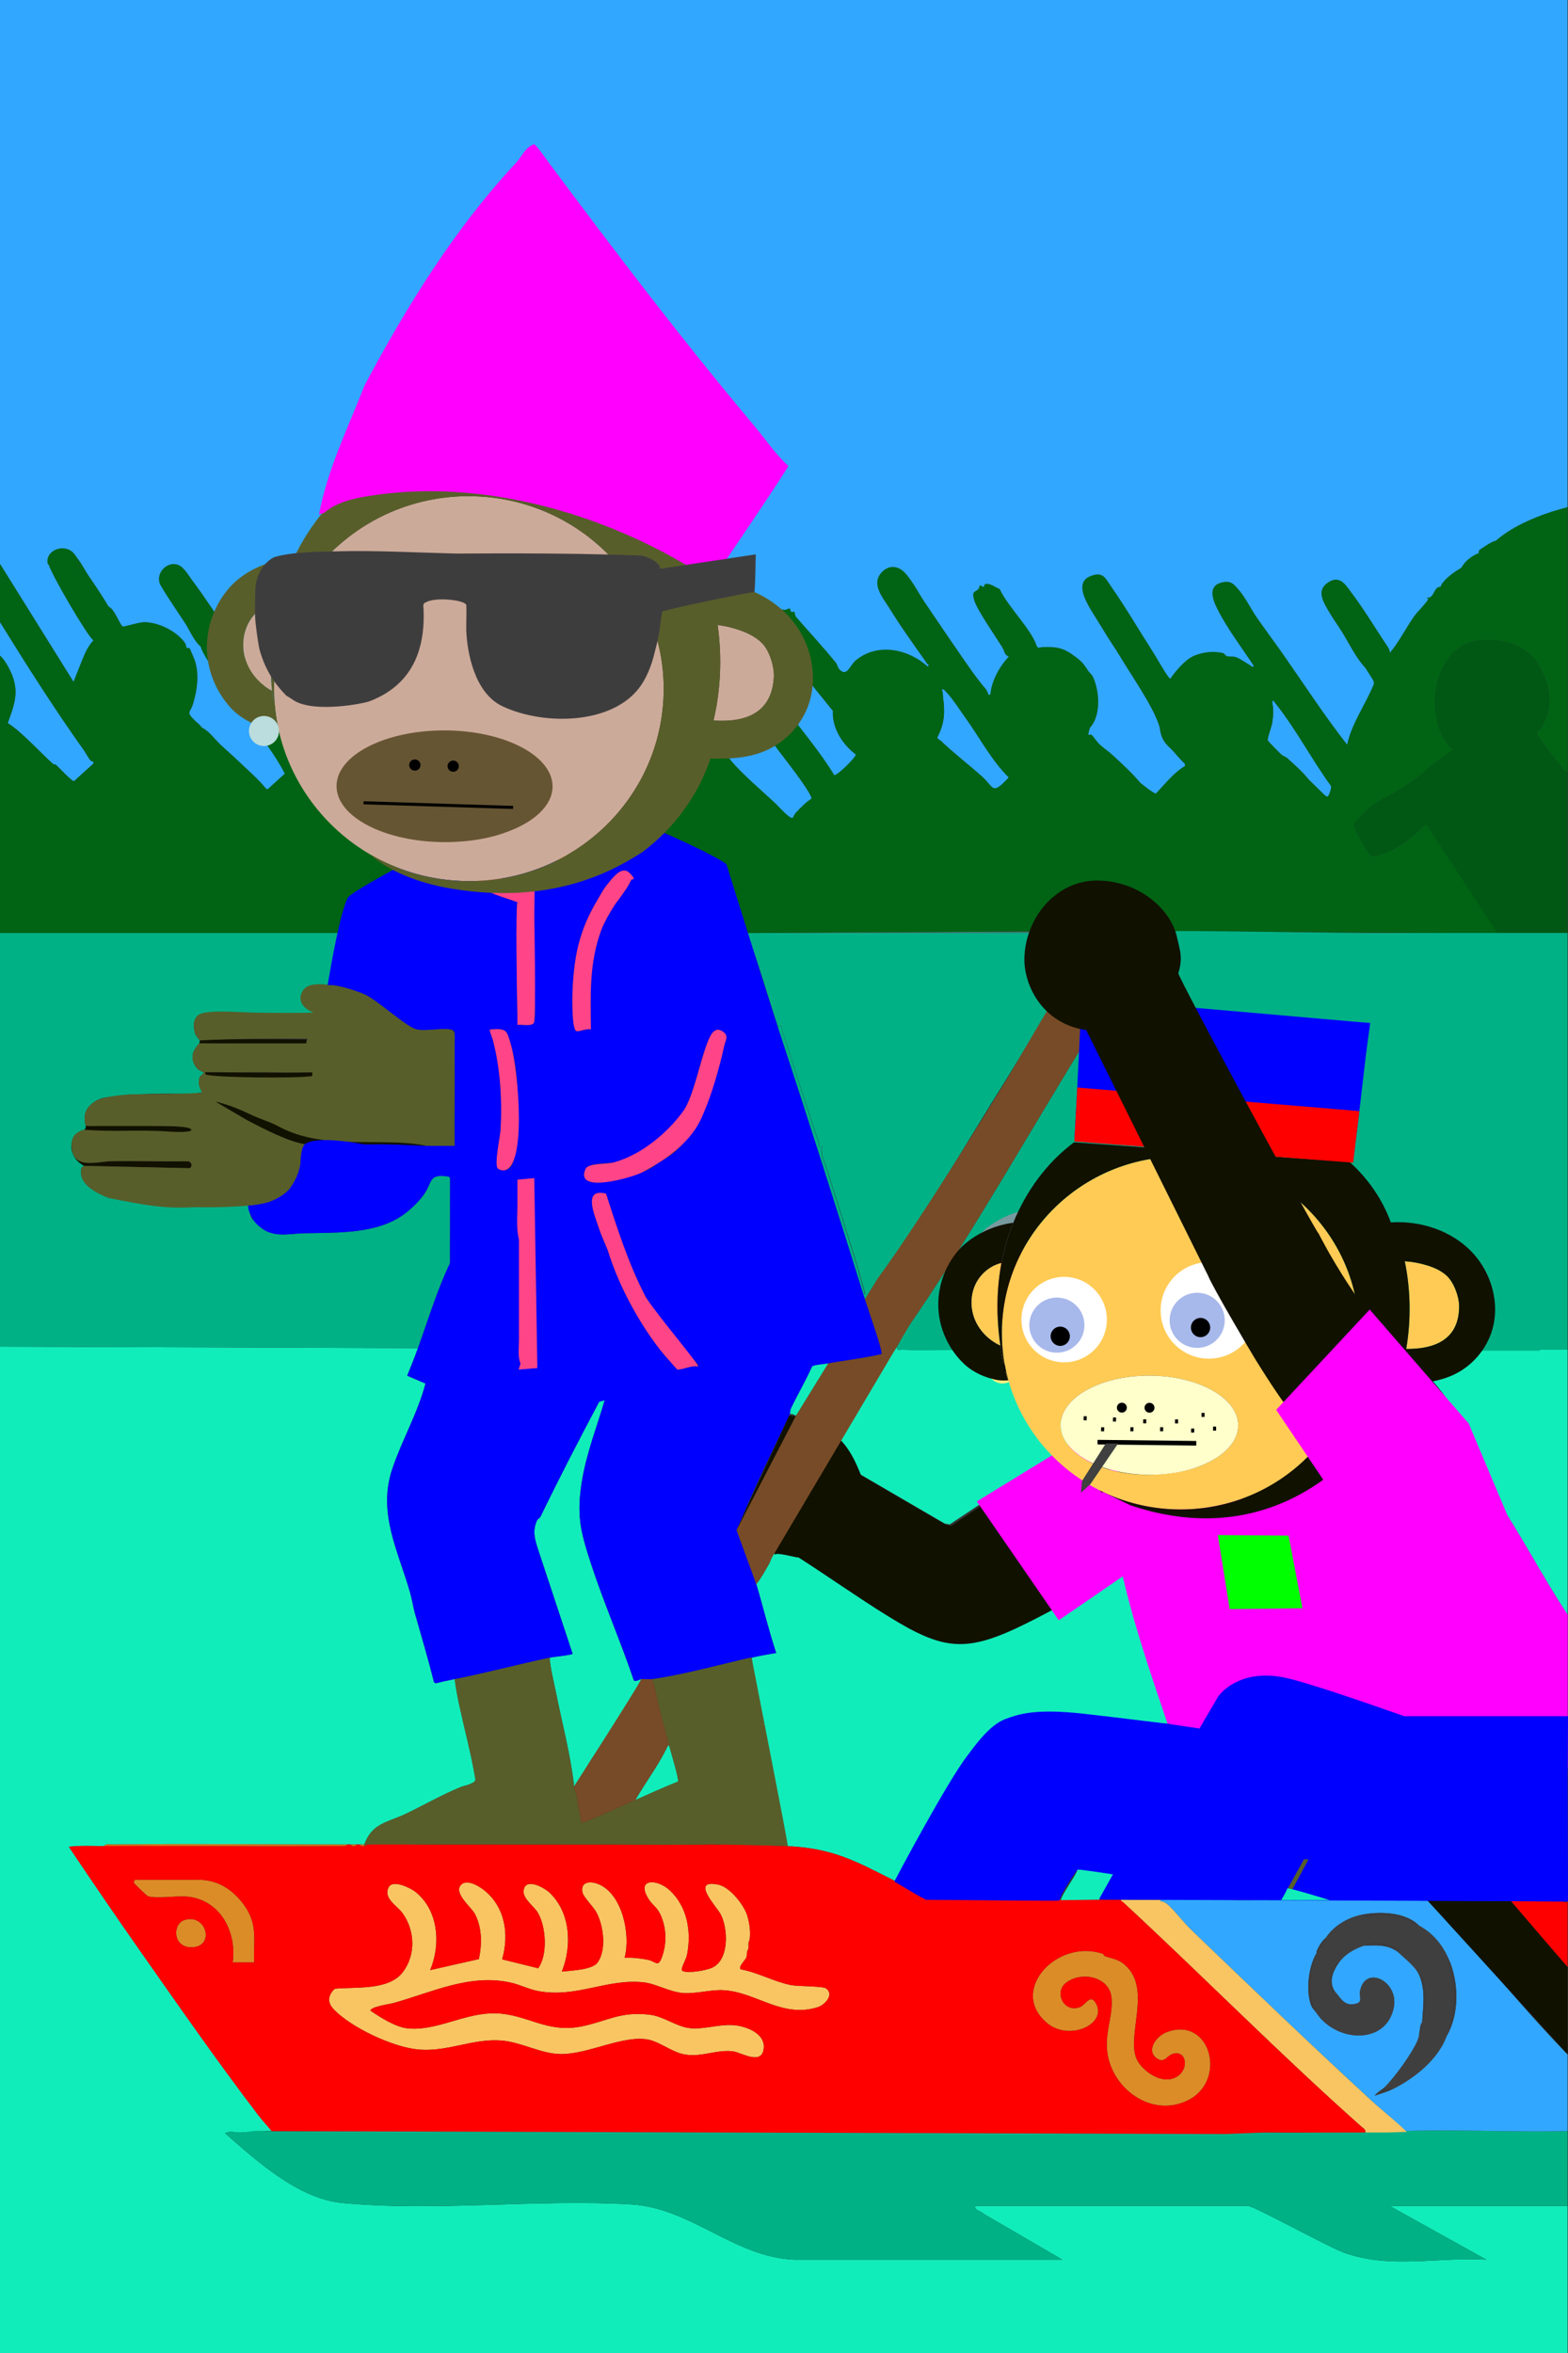
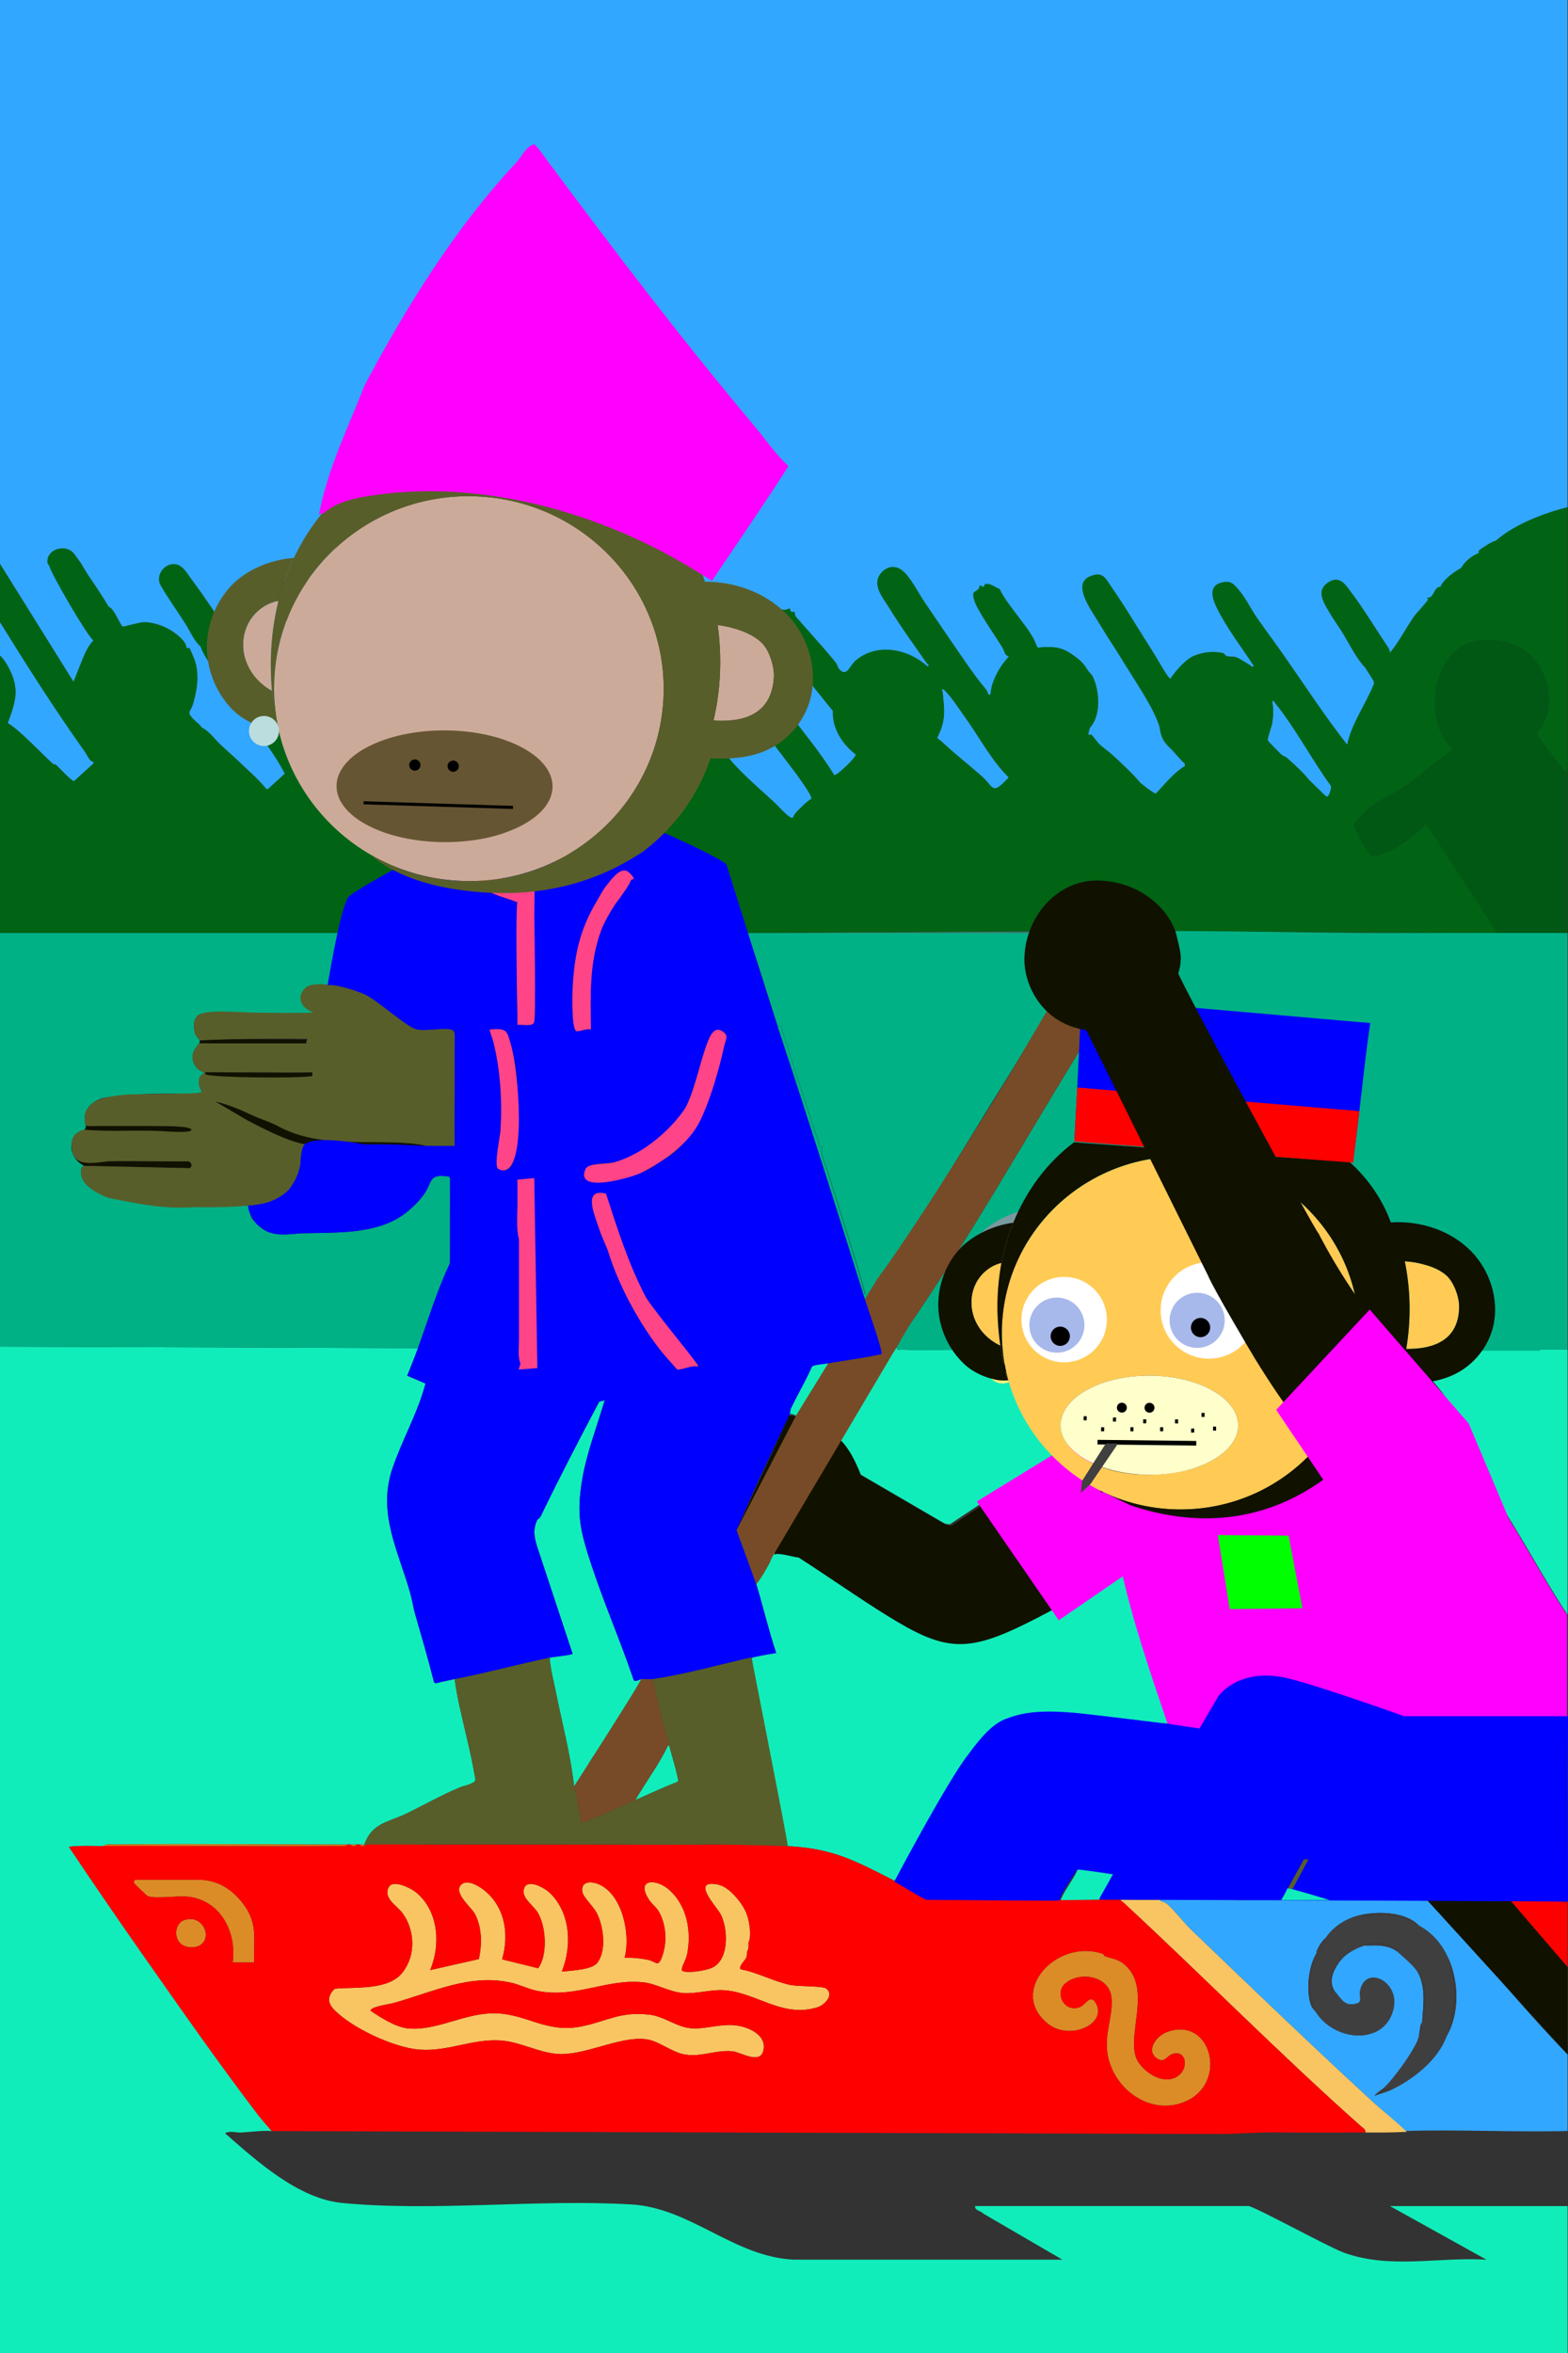
<svg xmlns="http://www.w3.org/2000/svg" id="Layer_2" viewBox="0 0 1023.28 1535.01">
  <rect x="0" y="0" width="1023.28" height="1535.01" fill="#333333" stroke="none" />
  <defs>
    <style>.cls-1{fill:#404040;}.cls-2{fill:#403f40;}.cls-3{fill:#653;}.cls-4{fill:#005814;}.cls-5{fill:#ca9;}.cls-6{fill:#777;}.cls-7{fill:#de801e;}.cls-8{fill:#fdd37c;}.cls-9{fill:#f0f;}.cls-10{fill:#f48;}.cls-11{fill:lime;}.cls-12{fill:#b8531d;}.cls-13{fill:#cb2b49;}.cls-14{fill:#110;}.cls-15{fill:#ffffcb;}.cls-16{fill:#5981a1;}.cls-17{fill:blue;}.cls-18{fill:#585e2a;}.cls-19{fill:#db8c27;}.cls-20{fill:#f3b067;}.cls-21{fill:#11edba;}.cls-22{fill:#a7b8eb;}.cls-23{fill:#fff;}.cls-24{fill:#779a9f;}.cls-25{fill:#00b186;}.cls-26{fill:#f80;}.cls-27{fill:#32a7ff;}.cls-28{fill:#ffcb55;}.cls-29{fill:#d5751b;}.cls-30{fill:#3f7b79;}.cls-31{fill:red;}.cls-32{fill:#f8c562;}.cls-33{stroke-width:2px;}.cls-33,.cls-34{fill:none;stroke:#000;stroke-miterlimit:10;}.cls-35{fill:#fff17f;}.cls-36{fill:#3c3b3c;}.cls-37{fill:#774b27;}.cls-38{fill:#bdd;}.cls-39{fill:#da0044;}.cls-40{fill:#006414;}.cls-41{fill:#3e3d3e;}.cls-34{stroke-width:3px;}</style>
  </defs>
  <g id="Layer_3">
    <path class="cls-21" d="M272.74,879.43c-2.17,6.03-4.59,12.04-6.99,17.98l11.92,5.1c-4.92,18.95-15.4,37.04-21.65,55.63-9.79,29.11,4.01,53.79,11.73,81.19,1.21,4.28,1.97,9.37,3,12.99,4.25,14.97,8.7,29.9,12.49,45.01l.94.72c4.15-.99,8.36-1.94,12.54-2.76.76,5.59,1.81,11.49,3,16.99,3.27,15.15,7.39,30.22,10.02,45.53.26,1.5.97,2.99-.03,4.44-4.41,2.7-5.75,2.16-9.71,3.78-12.14,5-23.72,11.74-35.58,17.38-11.38,5.41-21.62,5.8-26.65,19.81h-10.99c-51.08,0-102.28-.65-153.36-.02-1.69.02-4.44-.64-5.48,1.02-7.62.03-15.4-.43-22.97.49,15.48,23.08,31.16,46.03,47.13,68.78,25.01,35.61,50.36,72.06,76.74,106.61,0,0,7.55,6.82,8.46,10.08-5.35-.57-15.19.67-20,.95-3.24.18-7.13-1.49-10.43.47,20.75,18.18,47.88,42.74,76.43,45.46,60.74,5.8,127.46-2.69,188.84.97,38.73,2.31,66.83,34.2,105.86,36.01h175.31s-51.46-29.96-51.46-29.96c-1.5-1.88-6.05-2.12-5.48-5.01h178.33c3.62,0,52.09,26.7,62.47,30.45,29.95,10.82,61.67,2.66,92.87,4.53l-62.93-34.96h115.89c-.04,31.95.02,63.97,0,95.93H0C-.01,1316.16.02,1097.27,0,878.43l272.73,1Z" />
    <path class="cls-32" d="M197.81,662.57c-.46-.09-.87-.54-1-1,.33,0,.67.02,1,0v1Z" />
    <path class="cls-25" d="M222.79,608.6h1c-5.11,11.16-7.86,25.2-9.99,37.27-5.12,0-.17,14.88-3.28,19.42-5.4,7.89-80.02-4.48-81.64-2.73-2.73,2.96-2.6,6.36-1.94,10.44.49,3.02,3.75,5.61,3.76,6.04.02,2.43-9.21,7.45-2.82,17,1.56,2.32,4.83,3.26,5,3.51.43.63-2.09,2.07-2.48,2.99-1.56,3.73-.26,6.73,1.48,9.98,0,0-5.27,1.03-8.45.96-15.7-.36-36.52-.03-51.98,2.05-3.95.53-6.23.86-9.5,2.99-6.13,3.96-7.9,8.94-5.99,15.99,2.29,3.21-8.57,22.17-1,25.98-2.16.66-2.11,2.63-2.1,4.49.05,8.52,11.6,14.06,18.66,15.8,13.13,3.24,39.7,6.17,39.7,6.17l50.64-1.28c.39,0,.62,6.98,3,9.8.63.75,4.26,4.38,5,5,8.64,7.23,18.86,4.25,28.48,4.01,22.44-.55,49.24.85,67.42-14,3.98-3.25,8.58-7.78,11.4-12.08,5.14-7.84,2.76-12.89,15.57-10.91.31.17.83.69,1,1l-.04,55.42c-8.48,17.82-14.25,36.94-20.93,55.51L0,878.43v-269.82h222.78Z" />
    <path class="cls-27" d="M54.95,489.68c1.35,1.89,2.45,4.29,4.02,6.26.89,1.11,2.56.22,1.97,2.23l-12.62,11.43c-1.44.26-9.81-8.92-11.71-10.58-.56-.49-1.49-.21-1.64-.34-8.53-7.5-20.88-21.42-29.97-26.98,3.94-10.92,7.5-19.45,3-30.98-1.58-4.04-4.75-10.15-7.99-12.99v-21.99c17.62,28.5,35.52,56.64,54.95,83.95Z" />
    <path class="cls-30" d="M174.83,450.71c6.5,9.3,13.29,18.73,19.98,27.98,1.6,2.21,5.47,10.17,7.5,10.99,1.25-2.58,2.69-4.07,5.49-4.99.06.65-.13,1.46,0,2-2.03.66-1.74,4.73-2.01,5.01-.23.24-5.67-3.2-5,.98h-.97c-.25-2.04-.61-4.16-3-4l1.98-1.98c-3.7.75-5.33-5.85-6.63-8.97-6.42-6.71-10.82-14.69-15.95-22.92-.97-1.55-5.55-2.16-1.4-4.1Z" />
    <path class="cls-8" d="M472.54,403.73c3.57-.31,7.11.9,9.99,3-2.91-1.05-8.79-1.94-11.99-2-.33,0-.67-.01-1,0,.2-.64.93-1.44,1-2,.39-2.96-.06-6.84,0-9.99,0-.33-.01-.67,0-1,.03-.66-.03-1.33,0-2,.09-2.03,3.33,8.25,2,13.99Z" />
    <path class="cls-40" d="M153.85,421.73c3.47,1.32,1.17.98,2,2l-3.99,1c-1.07-2.73,2-1.44,1.99-2.99-3.51-1.33-1.04-1.02-2.3-2.64-8.61-11.07-19.39-26.43-25.86-37.64-.51-.89-3.05-3-.81-3.69,8.55,11.4,17.52,25.05,25.41,37.05.96,1.47,3.56,5.47,3.57,6.93Z" />
    <path class="cls-16" d="M508.51,455.7c1.27,1.25,2,3.66,3,5l-3.99-3c1.3,3.25-1.57,5.57-2.01,7l-1-1c.81-2.27,1.58-6.48,2-8.99.55.39,1.58.59,2,1Z" />
    <path class="cls-8" d="M508.51,455.7c-.42-.41-1.44-.61-2-1,.88-5.34,1.42-10.43,1-15.99.15-.01.52-.89.98-1.01l.02,18Z" />
-     <path class="cls-25" d="M171.84,1390.09c4.08.44,173.84-.17,189.09-.34,156.97-1.77,478.26,1.34,478.26,1.34,4.49.09,74.03-.88,77.92-1,35.24-1.1,70.67.9,105.9,0,0,16.31.02,32.66,0,48.97h-115.89s62.93,34.97,62.93,34.97c-31.2-1.87-62.92,6.29-92.87-4.53-10.38-3.75-58.85-30.45-62.47-30.45h-178.33c-.56,2.89,3.98,3.13,5.48,5.01l51.46,29.95h-175.31c-39.03-1.81-67.13-33.7-105.86-36.01-61.39-3.66-128.1,4.83-188.84-.97-28.56-2.73-55.69-27.28-76.43-45.46,3.3-1.96,7.19-.28,10.43-.47,4.81-.27,9.19-1.6,14.54-1.03Z" />
    <path class="cls-29" d="M226.78,1203.22c-1.04,1.66-3.79,1-5.48,1.02-51.1.54-102.27-.25-153.36-.02,1.04-1.66,3.79-1,5.48-1.02,51.08-.63,102.28.02,153.36.02Z" />
    <path class="cls-29" d="M232.78,1203.22c-.32,1.49-3.58,1.56-4,0h4Z" />
    <path class="cls-29" d="M237.77,1203.22v1c-.92.14-2.77.2-3-1h3Z" />
    <path class="cls-14" d="M106.9,734.52c3.73.09,7.02.17,8.99.31,3.89.29,8.49-.1,8.98,2.2.85,3.96-6.33,1.3-8.49,1.39-19.69.76-40.04,2.3-59.78.75-2.5-.2-3.14-2.38-6.6,1.5-3.06,3.43-4.08,9.42-1.74,13.29,4.28,7.09,17.56,3.62,24.12,3.51,16.65-.29,33.33.29,49.99.05,2.53.13,3.62,2.99,1.5,4.54l-68.93-1.54c-7.57-3.81-11.64-12.95-5.18-20.57,1.13-1.33,6.51-1.71,6.18-5.41-.08-.87,2.03.06,3,0,14.88-.94,32.88-.37,47.95,0Z" />
    <path class="cls-40" d="M50.95,364.76l1.17,7.83,5.82,3.16c-2.33-3.39-4.44-7.74-6.99-10.99Z" />
    <path class="cls-40" d="M258.75,546.64c-2.79-1.27-5.51-2.51-7.5-4.99l-1.48,1.99c.56-4.29-2.95-3.79-4.95-5.55-2.3-2.02-4.89-4.31-7.05-6.44-9.39-9.27-17.46-21.24-22.98-32.98-2.01.44-2.29-1.06-3-2.45-.86-1.7-3.62-8.05-4-9.54-2.03.66-1.74,4.73-2.01,5.01-.23.24-5.67-3.2-5,.98h-.97c-.25-2.04-.61-4.16-3-4l1.98-1.98c-3.7.75-5.33-5.85-6.63-8.97-6.42-6.71-10.82-14.69-15.95-22.92-.97-1.55-5.55-2.16-1.4-4.1-6.11-8.74-12.31-18.76-18.98-26.98l-3.99,1c-1.07-2.73,2-1.44,1.99-2.99-3.51-1.33-1.04-1.02-2.3-2.64-8.61-11.07-19.39-26.43-25.86-37.64-.51-.89-3.05-3-.81-3.69-2.7-3.6-5.59-9.29-10.73-9.79-7.1-.68-13.18,7.7-9.15,14.19,4.94,8.43,10.62,16.36,15.88,24.58h0c3.13,4.88,5.58,11.17,9.99,14.99h0c1.99,7.06,16.25,25.97,21.16,33.29,10.15,15.14,25.82,33.88,33.78,49.65.12.24,1.17.35,1.1,1.44.07-1.09-.98-1.21-1.1-1.44l-10.99,9.99c-.08-.12-.66.08-1,0-5.35-6.61-11.9-12.13-17.98-17.99l4.95,6.51c.93,1.37,2.61,2.73,4.37,4.06-1.76-1.33-3.45-2.69-4.37-4.06l-4.95-6.51c-3.96-3.81-8.02-7.26-11.99-10.99h0c-3.62-3.41-7.27-8.74-11.99-10.99-1.46-1.56-1.19-1.85-4-4,0,0,0,0,0,0-7.1-6.86-3.61-5.2-1.68-12.17,2.57-9.3,3.92-18.2,1-27.62-.27-.88-3.16-7.73-3.46-8.06-.39-.43-1.3-.04-1.85-.12-.38-.75-.38-1.95-1-3-1.52-2.59-4.55-5.23-6.99-7l-8.32-3.17,8.32,3.17c-5.48-3.95-12.85-6.82-19.64-6.92-3.32-.05-13.56,3.19-14.19,2.83-1.78-1.02-5.58-11.79-9.13-12.9,1.42,2.36,4.72,9.4,7.66,12.44-2.94-3.04-6.24-10.08-7.66-12.44-4.44-7.34-8.15-12.95-12.99-19.99l-5.82-3.16-1.17-7.83c-1.2-1.54-2.51-3.83-4-5h0c-6.3-4.96-17.05-.57-15.96,7.41.12.85.9,1.3.97,1.58.12-.85.28-1.7.49-2.53-.2.82-.36,1.67-.49,2.53,1.75,6.19,24.86,45.97,28.97,48.97h0c-3.22,3.45-5.25,7.61-6.99,11.99h0s-5.98,14.98-5.98,14.98L0,367.76v37.98c17.62,28.5,35.52,56.64,54.95,83.95l6.74,6.22c2.03,4.89-10.83,11.51-13.29,15.73l-1.35-.05-12.07-12.9c-8.53-7.5-20.88-21.42-29.97-26.98h0c3.94-10.92,7.5-19.45,3-30.98h0c-1.58-4.04-4.75-10.15-7.99-12.99v180.88h223.78c12.04-26.29,26.21-37.92,50.95-50.97,1.29-.68,3.64-.8,5-2-6.07-2.15-16.96-7.17-20.98-8.99ZM130.94,418.98c-.07.77-.17,1.58-.14,2.21-.03-.63.07-1.45.14-2.21ZM122.03,406.4s-.04-.01-.06-.02c.02,0,.04.01.06.02ZM121.41,406.39s0,0,0,0c0,0,0,0,0,0ZM126.68,414.48c-.14-.22-.28-.46-.42-.7.14.25.28.48.42.7ZM129.17,416.68c.49.07.94.03,1.24.05-.3-.02-.75.01-1.24-.05ZM40.44,358.93c-1.1,0-2.06.18-2.9.49.84-.31,1.8-.48,2.9-.49.58,0,1.2.16,1.83.37-.63-.21-1.26-.37-1.83-.37ZM58.58,424.31l-1.93,2.25,1.93-2.25c.09-.72.3-1.33.61-1.84-.31.52-.52,1.12-.61,1.84ZM61,417.74c.09,0,.28-.07.53-.11-.24.04-.43.11-.53.11ZM3,471.69h0c.45.12,1.17-.05,1.63-.06-.47,0-1.19.18-1.63.06ZM63.94,419.71c-.34-1.3-.89-1.84-1.44-2.03.54.19,1.1.73,1.44,2.03h0ZM82.12,409.72c1.56,0,3.41-.38,5.34-.81-1.93.43-3.78.81-5.34.81ZM95.39,407.75c-1.21-.07-2.54.08-3.91.32,1.37-.24,2.7-.39,3.91-.32,2.3.13,4.89.83,7.39,1.34-2.49-.51-5.09-1.21-7.39-1.34ZM126.97,438.21c-.01,1.27-.06,2.94-.14,4.77.08-1.82.13-3.5.14-4.77.02-1.38-.54-3.63-1.31-6.04.77,2.41,1.33,4.66,1.31,6.04ZM124.38,468.73c-3.74-3.62-1.93-6.49-.23-10.01-1.7,3.52-3.51,6.39.23,10.01.84.81,1.95,1.13,2.82,1.57-.88-.43-1.98-.75-2.82-1.57ZM170.84,514.66s.02-.11.09-.25c-.07.15-.12.24-.09.25.2.13.74.09,1.33.03.3-.03.61-.06.9-.07-.29.01-.6.04-.9.07-.6.06-1.14.1-1.33-.03ZM174.83,516.36c.04.13.12.24.27.3-.15-.06-.23-.16-.27-.3Z" />
    <path class="cls-40" d="M214.79,498.68c-2.01.44-2.29-1.06-3-2.45-.86-1.7-3.62-8.05-4-9.54-.13-.54.06-1.35,0-2-.03-.33,0-.67,0-1,3.84,3.79,4.81,10.35,6.99,14.99Z" />
    <path class="cls-40" d="M54.95,489.68l6.74,6.22c2.03,4.89-10.83,11.51-13.29,15.73l-1.36-.05-12.07-12.9c.15.13,1.08-.14,1.64.34,1.91,1.66,10.27,10.84,11.71,10.58l12.62-11.43c.59-2.01-1.09-1.12-1.97-2.23-1.57-1.97-2.67-4.37-4.02-6.26Z" />
    <path class="cls-27" d="M912.11,1239.19c6.31.14,12.67-.1,18.98,0,8.45,9.52,17.99,18.43,26.49,27.97,21.71,24.37,42.58,49.71,65.42,72.97,0,16.64,0,33.33,0,49.97-35.23.9-70.66-1.1-105.9,0-6.92-6.9-14.68-12.96-21.88-19.59-39.43-36.33-78.71-73.99-117.51-111.3-5.22-5.02-10.53-12.1-15.41-16.56-1.56-1.42-2.93-2.17-5.04-2.45v-2c50.97,2.81,103.38-.17,154.85,1ZM888.13,1249.19c-9.24,1.93-17.86,7.37-22.98,14.99-2.59,2.06-4.87,5.95-5.99,8.99-.11.29.1.7,0,1-5.26,8.47-7.07,24.69-3.49,33.96.87,2.24,2.34,3.3,3.49,5.01,12.89,19.3,45.82,21.03,50.49-3.95,3.16-16.9-18.94-27.87-22.14-10.07-.57,3.17,1.83,6.64-2.09,7.81-8.12,2.42-10.13-3.37-14.28-7.79-4-6-1.7-12.46,2-17.99,4.17-6.23,10.06-9.57,16.98-11.99,8.12-.17,15.05-.93,21.98,4,4.34,4.1,11.64,9.64,13.99,14.99,4.4,10.04,2.63,20.49,2,30.98-.06.24-.72.91-1,2-.48,1.87-.52,4.14-1,6-.08.31.08.69,0,1l-1,3c-3.71,8.54-14.4,23.24-20.98,29.98-2.02,2.07-5.35,3.57-6.99,5.99,3.4-1.27,7.81-2.48,10.99-3.99,14.45-6.87,30.57-19.73,35.96-34.98,8.55-14.51,8-35.86,1-50.97-4.23-9.13-10.24-16.24-18.98-20.99-8.82-9.12-26.3-9.43-37.96-7Z" />
    <path class="cls-4" d="M975.05,608.6c-2.87-1.7-9.32-1.66-11.99,0h-3c-1.53-1.67-6.42-1.68-7.99,0h-2l-.51-.99-1.49.99h-4c-2.99,0-131.18-1-176.96-1,0,0,92.41-.99,138.46-1.04,23.16-.02,46.33.12,69.47.03l-44.46-68.93c-9.84,9.43-21.08,18.83-35.01,21.05-2.36-.06-12.34-18.26-12.14-20.58.12-1.43,8.02-9.46,9.77-10.89,7.31-5.97,17.03-9.76,24.83-15.14,10.27-7.09,19.33-16.3,30.03-22.93-20.52-18.34-13.89-67.52,16.57-71.37,15.11-1.91,31.58,2.68,39.59,16.2,8.04,13.56,9.8,27.65,1.11,41.45-1,1.58-3.14.83-2.16,3.53.81,2.24,12.42,16.99,14.88,20.14,1.18,1.52,2.86,4.71,4.95,4.54v104.93" />
    <path class="cls-21" d="M969.05,878.43c-.07.65.03,1.34,0,1.99h53.95v172.89c-16.77-25.17-30.85-53.07-47.95-77.95-4.24-6.16-8.79-12.76-14.99-16.99-1.04-4.11-4.56-7.15-7.47-10.02-12.61-12.4-28.98-24.13-46.48-27.96,4.18-6.27,7.78-13.69,10.16-20.81,22.99,1.28,38.44-2.83,52.78-21.16Z" />
    <path class="cls-31" d="M988.04,1240.19c10.42,0,21.67-.57,31.97,0,.37.02,1.57,1.63,3,0,0,14.31,0,28.66,0,42.97-12.77-13.92-24.64-28.67-36.96-42.97h2Z" />
    <path class="cls-25" d="M679.07,608.6c-.01.67.02,1.33,0,2-.24,9.41-3.33,15.8,0,25.98.34,1.04.77,1.44,1,2,.08,2.48.91,4.82,2.01,7,.6,1.19,4.67,8.61,5.01,8.99-8.11,12.81-28.22,45.99-30.09,48.97-26.36,41.96-54.65,91.14-84.24,130.91-2.5,3.37-4.74,7.43-8.01,9.99-5.18-19.94-11.91-39.74-18-59.52-2.27-7.38-5.11-16-7.01-22.18-1.53-4.97-4.57-10.08-3.09-15.25l-1.99,1.01c.05-1.37-.05-2.7-.5-4.01-8.68-25.22-15.81-48.47-24-73.46-.62-1.89,1.64-1.82-2.58-1.49-6.76-20.35-12.47-40.84-20.06-60.96h191.54Z" />
    <path class="cls-27" d="M504.51,484.68c6.5,9.05,13.76,17.74,19.98,26.98,1.22,1.81,5.32,7.68,5.08,9.4-3.82,2.44-7,5.82-10.12,9.05-1.01,1.05-1.92,3.32-2.08,3.43-1.72,1.18-9-7.14-10.85-8.9-8.86-8.4-22.68-19.96-29.97-28.98-1.04-1.28-3.66-4.65-4.62-6,9.53-1.25,21.01-6.26,26.6-13.99,1.44,3.37,3.9,6.07,5.99,8.99Z" />
    <path class="cls-27" d="M615.4,454.7c-.23-1.74.13-3.28-1-4.99,1.71-.41,2.01.57,2.98,1.51,3.56,3.45,9.6,12.65,12.82,17.15,9.28,12.98,16.74,27.41,28.14,38.79-11.39,12.19-9.4,6.51-17.94-1.02-8.71-7.69-17.54-14.45-26-22.46-.73-.69-2.75-1.84-2.81-2.47,4.9-9.56,5.16-16.2,3.81-26.51Z" />
    <path class="cls-27" d="M830.19,457.7c1.22-1.4.87-.53,1.84.66,13.43,16.56,24.03,37.08,36.65,54.37.25,1.36-1.26,7.67-3.01,6.93-1.05-.44-9.33-9.09-11.5-10.98-4.09-5.2-9.15-9.56-13.99-13.99-1.17-1.07-2.85-1.38-4.03-2.46-1.08-.99-8.66-8.62-8.81-9.24-.39-1.58,2.41-8.59,2.85-11.28.8-4.88,1-9.13,0-13.99Z" />
    <path class="cls-30" d="M679.34,607.6c-.31.26-.51.82-1,1h-189.81l190.81-1Z" />
    <path class="cls-40" d="M695.32,588.62l1.77-2.9c9.3-5.07,18.58-7.49,29.52-6.7,9.07.65,12.45,4.77,20.4,7.01l5.25,6.6c-3.56-3.07-10.61-7.32-14.99-8.99-13.67-5.22-28.8-2.82-40.96,5-.14-.06-.87-.06-1,0Z" />
    <path class="cls-40" d="M1023,332.78v-2c-13.32,3.35-27.37,8.59-38.96,15.99.25.79.72.99,1.27.89-.55.1-1.02-.09-1.27-.89-2.61,1.67-5.68,4-7.99,6-.02.02-.03.05-.04.09,0-.04.02-.08.04-.09-1.78-.19-10.43,5.71-10.79,6.22-.46.67-.07,1.54-.2,1.77-3.98,1.41-9.08,5.26-10.99,8.99,2.79-.23,3.14-3.17,6.06-4.44.33-.14.73-.24,1.15-.31-.42.07-.82.17-1.15.31-2.92,1.27-3.27,4.21-6.06,4.44-.17.33-.83.62-1,1-1.57,3.54-1.73,3.38-2.77,3.63,1.04-.26,1.2-.09,2.77-3.63-4.02,2.06-11.73,7.87-12.99,11.99.12,0,.22.02.3.05-.09-.03-.19-.04-.3-.05,0,.02,0,.04-.01.06,0-.02,0-.04.01-.06-4.77-.12-3.79,7.81-8.98,7.08.05.41,1.01.85.99.92-.53,1.77-7.41,8.66-9.23,11.25-5.27,7.52-9.74,16.53-15.73,23.72-.07-1.17-.5-2.38-1.15-3.35-7.71-11.51-15.66-24.78-23.84-35.62l-4.67-3.39c-.08-2.42-2.15-3.4-4.53-3.47,2.38.07,4.45,1.05,4.53,3.47l4.67,3.39c-3.89-5.16-7.86-12.35-15.96-6.47-7.31,5.3-2.24,12.86.98,18.47,2.6,4.53,6.23,9.5,8.99,13.99.05-.2.13-.32.24-.39-.11.06-.19.19-.24.39,4.72,7.7,8.79,16.45,14.98,22.98,0,0,0,0,0,0,1.55,2.73,3.49,5.31,5,7.99,0,0,0,0,0,0,.92,1.88.44,2.48-.26,4.14-5.21,12.3-13.83,24.34-16.72,37.84h0c-14.91-19.05-28.08-39.4-41.96-59.19-5.44-7.77-11.44-15.78-16.99-23.76-.61.81-1.02,1.14-1.3,1.18.28-.04.69-.37,1.3-1.18-3.71-5.34-7.31-12.82-11.37-17.55-3.68-4.28-5.42-6.85-11.86-5.18-8.8,2.29-5.5,11.14-2.74,16.74.35-.3.54-.62.61-.97-.07.35-.25.67-.61.97,6.17,12.52,16.22,25.81,23.97,37.48-.83,1.57-1.78-.06-2.52-.48-2.59-1.46-6.4-4.19-8.97-5.1-2.23-.79-4.39-.16-6.07-.73-1.76-.6-.68-1.68-3.41-2.19h0c-6.12-1.14-12.22-.38-17.98,2l11.44-1.27-11.44,1.27c-5.63,2.33-12.12,9.96-15.48,14.99-1.77-.75-8.8-13.55-10.53-16.23-9.19-14.24-18.09-29.63-27.94-43.73l-5.98-5.37c-6.99-1.42-10.95.47-11.45,4.98.5-4.51,4.46-6.41,11.45-4.99l5.98,5.37c-3.84-5.5-5.44-10.58-14.21-6.74-11.63,5.1,1.15,21.9,5.27,28.96.8,1.37,1.92,3.01,2.95,4.76.26-.07.44-.21.56-.37-.12.17-.3.3-.56.37,3.77,6.46,8.13,12.56,11.99,18.99,7.54,12.59,20.51,30.98,24.98,43.97.44-1.02.59-2.07.52-3.13.06,1.06-.08,2.12-.52,3.13.97,2.81.68,5.33,2.46,9.03,1.97,4.08,4.62,5.66,7.53,8.96h0c2.27,2.57,4.43,5.19,6.97,7.52l.02,1.45c-7.19,4.22-13.15,11.89-18.98,18.01.02,0,.04.04.06.08-.02-.04-.04-.07-.06-.08-2.86-1.21-7.33-4.91-9.99-7-5.45-6.5-11.78-12.26-17.98-17.99-.32.07-.5.18-.59.33.09-.14.27-.26.59-.33-2.75-2.54-5.74-4.52-8.51-6.97-1.74-1.54-4.65-5.94-5.46-6.44-1.45-.89-3.13,2.59-1.01-4.58.25-.83.55-1.63.87-2.42-.32.79-.62,1.59-.87,2.42,7.29-8.02,6.31-23.32,2.19-32.67-1.1-2.51-2.22-2.88-3.19-4.31-2.78-4.1-3.74-5.76-7.99-8.99-8.03-6.1-12.14-7.05-22.22-6.63-1.65.07-2.89,1.35-3.76-1.36-3.51-10.42-19.04-25.64-23.92-36.53-3.09-1.21-6.42-4.09-9.56-3.22-.67.19-.31,1.74-1.08,1.77-.67.03-1.96-1.14-2.31-.92-.22.13-.35,1.81-1.05,2.45-2.68,2.42-4.16,1.17-2.81,6.74,1.54,6.36,14.7,24.88,18.75,31.71,1.16,1.96,1.02,4.59,3.99,5.49-5.86,6.2-11.39,15.88-11.98,24.49,2.82-3.05,3.45-6.57,4.64-10.32-1.2,3.75-1.82,7.28-4.64,10.32-1.68,1.81-1.41-1.4-2.99-3.23-7.51-8.63-16.12-21.88-22.98-31.75h0c-5.73-8.25-11.29-16.73-16.98-24.98h0c-4-5.8-9.6-17.17-14.99-20.99-4.38-3.1-9.31-2.49-13.01,1.48-7.26,7.77.81,16.66,5.02,23.51,7.57,12.31,16.2,24.14,24.47,35.99.88,1.26,1.87.61.51,1.98-12.76-11.47-32.8-15.74-46.95-4-3.94,3.27-5.65,11-10.53,6.03-1.33-1.36-1.41-3.23-2.47-4.53-8.64-10.64-17.54-20.13-26.03-29.95-.83-.96-.66-2.85-1.09-3.34-.17-.19-1.38.55-1.85.21-.78-.56-.77-2-1.1-2.27-.23-.19-2.24.91-3.41.9-1.8-.02-3.46-.91-5.19-.3-5.91,2.08-6.03,10.82-4.15,15.59l40.84,50.63.98-1.01h0s-.98,1.01-.98,1.01c-.57,11.39,6.34,21.92,15.01,28.49-.09,1.79-10.98,12.75-14.01,13.48-9.56-15.71-21.96-30.16-32.97-44.97l-3.99-3c1.3,3.25-1.57,5.57-2.01,7l-1-1c-.34.96-.76,2.43-1,3,1.38.8.16,1.51-1,2-.3.63-3.76,6.67-4,7,1.44,3.37,3.9,6.07,5.99,8.99,6.5,9.05,13.76,17.74,19.98,26.98h0c1.22,1.81,5.32,7.68,5.08,9.4-3.82,2.44-7,5.82-10.12,9.05-.96,1-1.81,3.06-2.04,3.38-.03.02-.05.05-.08.07-1.77,1.05-8.97-7.16-10.81-8.91-8.86-8.4-22.68-19.96-29.97-28.98-1.04-1.28-3.66-4.65-4.62-6-6.31.83-12.08,1.22-18.24,0l-14.1,26.98c-.58.39-1.7.05-3.02,1.44-1.32,1.37-1.97,3.89-2.97,5.56-6.12,3.12-12.15,9.07-17.98,12.99,17.58,5.46,36.38,13.62,48.98,27.46,12.21,13.41,16.77,28.03,22.95,44.5h1l190.81-1c2.54-2.17,4.19-8.09,6.45-11.03,1.66-2.16,7.19-6.81,9.53-7.95l1.77-2.9c9.3-5.07,18.58-7.49,29.52-6.7,9.07.65,12.45,4.77,20.4,7.01l5.25,6.6c3.69,3.19,7.2,8.41,10.99,11.99,1.27,1.2,1.93,2.85,3.46,3.08,46.23-1.09,92.66.69,138.71.64,23.16-.02,48.48.35,71.62.27l-46.46-70.94c-9.83,9.43-21.08,18.83-35.01,21.05-2.36-.06-12.34-18.26-12.14-20.58.12-1.43,8.02-9.46,9.77-10.89,7.31-5.97,17.03-9.76,24.83-15.14,10.27-7.09,19.33-16.3,30.03-22.93-20.52-18.34-13.89-67.52,16.57-71.37,15.11-1.91,31.58,2.68,39.59,16.2,8.04,13.56,9.8,27.65,1.11,41.45-1,1.58-3.14.83-2.16,3.53.81,2.24,12.42,16.99,14.88,20.14,1.18,1.52,2.86,4.71,4.95,4.54v-170.89h0ZM879.09,414.5s-.03-.04-.04-.05c.01.02.04.05.04.05.79,1.29,1.56,2.61,2.33,3.94-.77-1.32-1.54-2.64-2.33-3.94ZM801.59,380.71c.71.09.55,1.6,1.11,1.82-.56-.22-.4-1.73-1.11-1.82ZM709.5,390.34c.4.93.86,1.86,1.37,2.8-.51-.94-.97-1.88-1.37-2.8ZM718.58,405c-.22-.34-.46-.7-.7-1.06.24.36.48.72.7,1.06.1.15.25.39.42.69-.17-.3-.32-.54-.42-.69ZM732.77,428.65c.46.52.75,1.5,1.04,2.03-.3-.53-.58-1.51-1.04-2.03ZM714.96,459.84c.03-.71.03-1.41.02-2.11.01.7,0,1.4-.02,2.11ZM714.84,455.24c-.33-4-1.26-7.9-2.55-11.9,1.29,4,2.22,7.9,2.55,11.9ZM574.69,385.01c-.65-2.52-.67-4.83-.17-6.81-.5,1.98-.48,4.29.17,6.81.19.75.93,2.01,1.8,3.36-.87-1.34-1.61-2.6-1.8-3.36ZM571.18,425.96c1.59-.27,3.29-.41,5.04-.43-1.75.02-3.44.16-5.04.43ZM656.8,432.56c-1.74,2.32-3.86,5.09-4.3,6.01.45-.92,2.56-3.69,4.3-6.01ZM613.73,411.4c-.72-1.83-1.58-3.64-2.58-5.37,1,1.72,1.86,3.53,2.58,5.37ZM640.4,506.15c-8.71-7.69-17.54-14.45-26-22.46-.73-.69-2.75-1.84-2.81-2.47,4.9-9.56,5.16-16.2,3.81-26.51h0c-.23-1.74.13-3.28-1-4.99,1.71-.41,2.01.57,2.98,1.51,3.56,3.45,9.6,12.65,12.82,17.15,9.28,12.98,16.74,27.41,28.14,38.79-11.39,12.19-9.4,6.51-17.94-1.02ZM677.07,423.53c-1.52-.7-1.69-1.36-1.48-1.86-.21.5-.05,1.16,1.48,1.86.41.19.84.32,1.28.41-.44-.09-.87-.22-1.28-.41ZM725.77,493.69c.13.23.34.47.58.71-.24-.24-.44-.48-.58-.71ZM727.4,495.34c.17.15.32.26.39.34.65.65,1.31,1.31,1.98,1.97-.67-.66-1.33-1.32-1.98-1.97-.07-.07-.22-.19-.39-.34ZM726.88,494.9c.1.09.2.17.29.25-.09-.08-.19-.16-.29-.25ZM775.24,498.17h0l-.64-.53.64.53ZM755.17,518.59c-.08.06-.14.09-.21.1.06,0,.13-.04.21-.1l10.04-10.21-10.04,10.21ZM812.6,394.36c-.73-1.11-1.72-3.1-2.76-5.12,1.04,2.02,2.03,4.01,2.76,5.12.76,1.16,1.65,2.21,2.57,3.35-.92-1.14-1.81-2.19-2.57-3.35ZM818.17,402.54c.08.41.16.82.3,1.09-.14-.27-.22-.68-.3-1.09ZM841.68,497.68s-.12-.11-.21-.18c.09.08.16.14.21.18,1.5,1.52,3.09,2.96,4.68,4.36-1.6-1.4-3.18-2.84-4.68-4.36ZM865.67,519.65c-1.04-.44-9.33-9.09-11.5-10.98-1.22-1.06-2.5-2.14-3.82-3.24,1.31,1.1,2.6,2.18,3.82,3.24-4.09-5.2-9.15-9.56-13.99-13.99-1.12.24-.65,1.01.05,1.72-.71-.71-1.18-1.48-.05-1.72-1.17-1.07-2.85-1.38-4.03-2.46-1.08-.98-8.66-8.62-8.81-9.24-.39-1.58,2.41-8.59,2.85-11.28h0c.8-4.88,1-9.13,0-13.99,1.22-1.4.87-.53,1.84.66,13.43,16.56,24.03,37.08,36.65,54.37.25,1.36-1.26,7.67-3.01,6.93ZM880.81,484.11c.13-.31.24-.63.37-.88-.13.26-.24.57-.37.88ZM897.67,446.78c-2.16,3.75-4.05,7.72-5.82,11.76,1.77-4.04,3.66-8.01,5.82-11.76.15-.4.16-.74.08-1.04.08.3.07.64-.08,1.04ZM941.18,384.6c.06.15.16.22.35.16-.19.06-.29,0-.35-.16ZM943.24,381.36c.39-.78.81-1.56,1.27-2.3-.46.74-.88,1.52-1.27,2.3ZM963.32,362.97c-.07.12-.03.32.06.53-.09-.22-.13-.41-.06-.53.04-.07.24-.23.55-.56-.31.33-.51.49-.55.56ZM973.56,357.74c-.69-.33-1.24-.57-1.68-.73.45.17,1,.4,1.68.73h0ZM975.9,354.53c-.05.07-.27.02-.55-.05.28.06.5.11.55.05h0ZM987.95,346.19c-.15.09-.33.21-.54.35.2-.14.39-.27.54-.35,4.91-2.77,9.98-5.3,15.2-7.44-5.22,2.15-10.3,4.67-15.2,7.44Z" />
    <path class="cls-7" d="M376.63,557.64c-17.26,5.76-34.84,6.54-52.95,6l-6.99-1.99c8-.29,15.37,1.33,23.46.98,10.58-.45,21.38-3.12,31.65-5.33,1.46-.31,3.86-1.55,4.83.34Z" />
    <path class="cls-16" d="M502.51,468.69c.3-.63.83-1.6,1-2,1.38.8.16,1.51-1,2Z" />
    <path class="cls-19" d="M333.68,575.63l1-1c-.07,0,0,.87-1,1Z" />
    <path class="cls-27" d="M0,0v367.76l47.97,76.94,5.98-14.98c1.74-4.38,3.78-8.54,6.99-11.99-4.11-3-27.23-42.78-28.97-48.97-.08-.28-.86-.73-.97-1.58-1.09-7.98,9.66-12.37,15.96-7.41,1.48,1.17,2.79,3.46,4,5,2.55,3.26,4.66,7.6,6.99,10.99,4.83,7.03,8.55,12.64,12.99,19.99,3.56,1.1,7.35,11.88,9.13,12.9.63.36,10.87-2.88,14.19-2.83,6.78.11,14.16,2.97,19.64,6.92,2.45,1.76,5.47,4.4,6.99,7,.62,1.05.62,2.25,1,3,.55.08,1.47-.31,1.85.12.29.33,3.18,7.18,3.46,8.06,2.92,9.41,1.57,18.32-1,27.62-1.93,6.98-5.42,5.31,1.68,12.17,2.81,2.15,2.54,2.44,4,4,4.72,2.26,8.36,7.58,11.99,10.99,3.97,3.73,8.03,7.18,11.99,10.99,6.09,5.86,12.63,11.38,17.98,17.99.34.08.92-.12,1,0l10.99-9.99c-7.96-15.77-23.63-34.51-33.78-49.65-4.91-7.33-19.18-26.23-21.16-33.29-4.41-3.82-6.86-10.11-9.99-14.99-5.27-8.22-10.95-16.15-15.88-24.58-4.03-6.49,2.05-14.86,9.15-14.19,5.14.49,8.03,6.19,10.73,9.79,8.55,11.4,17.52,25.05,25.41,37.05.96,1.47,3.56,5.47,3.57,6.93,3.47,1.32,1.17.98,2,2,6.67,8.23,12.87,18.24,18.98,26.98,6.5,9.3,13.29,18.73,19.98,27.98,1.6,2.21,5.47,10.17,7.5,10.99,1.25-2.58,2.69-4.07,5.49-4.99-.03-.33,0-.67,0-1,0-.66.03-1.34,0-2,0-.12,1.04-.82.96-2.31-.24-4.42-2.51-10.35-2.94-15.2-.44-4.93.63-10.78-.02-15.47-.04-.33.03-.67,0-1-2.35-1.42-6.07-6.55-8.99-7.99-1.28-2.48-2.95-4.88-4-7-1.46-2.95-3.06-5.2-3.76-8.73-.75-3.78-.62-16.6-1.49-18.63-1-2.33-5.07-2.76-5.78-8.08-.99-7.4-1.52-19.53,8.54-19.53h18.48c-1.76-.77,1.24-4.04,1.49-4.01.51.06.45.99.5,1.01.28.13.77-.14,1,0,2.02-8.13,6.5-16.92,10.99-23.98.64-1,1.28-2.06,2-3l2.67-6.82c6.26-26.61,17.01-53.33,29.29-76.13,25.76-47.8,217.12,133.16,215.79,138.91,3.57-.31,7.11.9,9.99,3,12.71,4.61,23.16,17.86,23.99,31.47.15.5.53.55.99.51.15-.01.52-.89.98-1.01l.02,18c1.27,1.25,2,3.66,3,5,11,14.81,23.41,29.27,32.97,44.97,3.03-.73,13.92-11.69,14.01-13.48-8.67-6.56-15.58-17.1-15.01-28.49l-40.84-50.63c-1.87-4.77-1.75-13.52,4.15-15.59,1.72-.61,3.39.29,5.19.3,1.17.01,3.17-1.09,3.41-.9.33.26.33,1.71,1.1,2.27.48.34,1.69-.4,1.85-.21.43.49.27,2.38,1.09,3.34,8.49,9.82,17.39,19.31,26.03,29.95,1.05,1.3,1.13,3.17,2.47,4.53,4.88,4.96,6.59-2.77,10.53-6.03,14.15-11.74,34.19-7.48,46.95,4,1.37-1.37.37-.72-.51-1.98-8.27-11.86-16.9-23.68-24.47-35.99-4.21-6.84-12.27-15.74-5.02-23.51,3.7-3.96,8.63-4.58,13.01-1.48,5.38,3.82,10.98,15.18,14.99,20.99,5.69,8.25,11.25,16.73,16.98,24.98,6.86,9.87,15.48,23.12,22.98,31.75,1.58,1.82,1.32,5.04,2.99,3.23.6-8.61,6.13-18.29,11.98-24.49-2.98-.9-2.83-3.53-3.99-5.49-4.06-6.82-17.21-25.34-18.75-31.71-1.35-5.57.13-4.31,2.81-6.74.71-.64.84-2.32,1.05-2.45.35-.22,1.63.95,2.31.92.77-.04.42-1.59,1.08-1.77,3.14-.87,6.47,2,9.56,3.22,4.88,10.89,20.42,26.11,23.92,36.53.87,2.71,2.11,1.43,3.76,1.36,10.08-.42,14.19.53,22.22,6.63,4.26,3.23,5.21,4.89,7.99,8.99.97,1.43,2.08,1.8,3.19,4.31,4.12,9.35,5.11,24.65-2.19,32.67-2.13,7.16-.44,3.68,1.01,4.58.81.5,3.72,4.9,5.46,6.44,2.77,2.45,5.76,4.43,8.51,6.97,6.2,5.73,12.53,11.49,17.98,17.99,2.66,2.08,7.13,5.79,9.99,7,5.83-6.12,11.79-13.79,18.98-18.01l-.02-1.45c-2.54-2.33-4.71-4.95-6.97-7.52-2.9-3.3-5.55-4.88-7.53-8.96-1.78-3.69-1.5-6.21-2.46-9.03-4.46-13-17.43-31.39-24.98-43.97-3.85-6.43-8.22-12.53-11.99-18.99-1.02-1.75-2.15-3.39-2.95-4.76-4.12-7.06-16.9-23.86-5.27-28.96,8.77-3.85,10.37,1.23,14.21,6.74,9.84,14.1,18.75,29.49,27.94,43.73,1.73,2.68,8.76,15.47,10.53,16.23,3.35-5.03,9.85-12.66,15.48-14.99,5.76-2.38,11.86-3.14,17.98-2,2.73.51,1.65,1.59,3.41,2.19,1.68.57,3.84-.06,6.07.73,2.57.91,6.38,3.65,8.97,5.1.74.41,1.69,2.05,2.52.48-7.75-11.67-17.81-24.96-23.97-37.48-2.76-5.6-6.06-14.45,2.74-16.74,6.45-1.68,8.18.89,11.86,5.18,4.06,4.73,7.66,12.21,11.37,17.55,5.55,7.98,11.54,15.99,16.99,23.76,13.87,19.79,27.05,40.14,41.96,59.19,2.89-13.49,11.51-25.54,16.72-37.84.7-1.65,1.18-2.26.26-4.14-1.51-2.68-3.44-5.27-5-7.99-6.19-6.53-10.26-15.29-14.99-22.98-2.76-4.49-6.39-9.46-8.99-13.99-3.22-5.61-8.29-13.16-.98-18.47,8.1-5.88,12.07,1.31,15.96,6.47,8.18,10.84,16.13,24.11,23.84,35.62.65.97,1.08,2.18,1.15,3.35,5.99-7.19,10.46-16.21,15.73-23.72,1.82-2.59,8.7-9.48,9.23-11.25.02-.06-.94-.5-.99-.92,5.19.73,4.22-7.2,8.98-7.08,1.26-4.12,8.96-9.93,12.99-11.99.17-.38.83-.67,1-1,1.91-3.73,7.01-7.59,10.99-8.99.14-.23-.26-1.1.2-1.77.35-.51,9.01-6.42,10.79-6.22,2.31-2,5.39-4.33,7.99-6,11.59-7.4,25.64-12.64,38.96-15.99V0H0Z" />
    <path class="cls-21" d="M578.44,1053.31c36.41,22.53,50.96,24.24,89.91,5,21.93-10.83,43.41-23.17,62.94-37.98,7.6,35.35,19.4,69.77,30.97,103.93-1.33-.04-2.67.04-4,0-2.05-.07-4.6.1-6.99,0-11.36-3.07-23.74-2.9-35.45-4.01-21.93-2.08-47.96-8.94-66.45,7.01-6.12,3.63-40.76,56.59-50.95,74.95-2.34,4.22-4.78,10.29-6.99,13.99-.05.09-1.49-.26-2.03.68-1.8,3.1-3.3,7.06-4.96,10.32-26.45-13.38-40.91-21.7-71.93-22.99.23-2.26-.85-4.3-.97-6.51-1.15-19.93-8.16-43.32-12.01-63.44-.5-2.63-.47-6.21-1-8.99-.14-.73-.99-.93-1-1-2-10.5-2.31-21.9-5.99-31.98-.03-.33.02-.67,0-1-.25-3.37-.49-6.66-1-9.99,5.27-1.19,10.64-2.18,15.99-3.01-4.91-14.79-8.52-30.04-12.99-44.96,3.3-3.98,5.76-8.68,8.33-13.15,1.18-2.03,2.14-6.02,2.66-6.84,1.23-1.97,13.02,1.73,15.71,1.77,19.52,12.52,38.51,26.01,58.22,38.2Z" />
    <path class="cls-19" d="M719.9,1274.59c.23.08.37,1.17,1.21,1.47,5.05,1.8,8.34,1.73,12.79,5.5,18.97,16.1-.59,48.96,8.92,63.51,4.93,7.55,16.58,15,25.38,9.49,7.92-4.96,6.15-17.33-2.74-14.81-3.85,1.09-5.39,5.98-9.74,3.44-8.62-5.05-1.19-14.98,5.55-17.54,28.6-10.88,39.89,31.22,14.29,44.27-23.54,12-50.02-7.03-52.99-31.58-1.56-12.95,4.13-24.42,2.74-35.72-1.66-13.49-20.24-16.95-29.95-8.93-7.54,6.23-.9,19.69,9.53,15.52,3.79-1.52,6.63-8.9,10.29-2.44,7.64,13.49-16.9,24.79-31.31,13.34-26.46-21.03,5.9-56.07,36.04-45.52Z" />
    <path class="cls-19" d="M165.84,1280.17h-13.99c2.67-19.18-7.28-39.55-27.71-42.73-7.72-1.2-21.29,1.41-27.53-.44-.8-.24-8.91-8.1-9.21-8.79-.47-1.08.77-2,1.01-2h40.96c12.36,0,21.9,5.92,29.3,15.66,9.84,12.93,6.71,23.09,7.16,38.3Z" />
    <path class="cls-19" d="M120.59,1252.4c14.18-4.22,19.82,17.39,4.8,17.86-12.85.41-13.05-15.41-4.8-17.86Z" />
    <path class="cls-19" d="M399.61,1203.22c-14.3-.08-28.65.03-42.96,0h42.96Z" />
    <path class="cls-19" d="M280.73,1203.22c-13.24.03-27.94-.86-40.96,0h40.96Z" />
    <path class="cls-32" d="M895.23,1370.5c-39.43-36.33-78.71-73.99-117.51-111.3-5.22-5.02-10.53-12.1-15.41-16.56-1.56-1.42-2.94-2.17-5.04-2.45v-1h-25.97c.3,1.12,1.35,1.4,2,2,52.15,48.27,101.96,98.86,155.17,146.09,1.29,1.15,2.77,1.55,2.68,3.81,3.97.01,12.99,0,12.99,0,.45.07,10.03-.28,13.92-.4-6.92-6.9-15.61-13.56-22.81-20.19Z" />
    <path class="cls-32" d="M539.05,1297.08c-2.2-1.55-18.08-1.25-22.82-2.16-10.66-2.04-21.82-8.27-32.72-10.25-2.14-1.27,2.76-6,3.47-7.59.73-1.65.26-2.92.54-3.92l1-3c.04-.33-.02-.67,0-1l-.98-.5.98-.5c0-.33,0-.67,0-1,2.06-4.38.51-13.51-1-17.99-2.33-6.93-11.27-18.21-18.7-19.76-18.78-3.91-1.09,14.36,1.54,19.43,4.81,9.27,5.56,29.02-5.12,34.5-3.93,2.02-14.92,3.79-19.04,2.65-.96-.27-1.5-.69-1.21-1.89.65-2.78,2.83-6.06,3.48-9.54,2.78-14.82-.01-30.88-11.36-41.43-8.57-7.97-22.86-7.78-13.36,6.37,2.28,3.41,4.94,4.63,7.02,8.97,4.26,8.88,4.54,19.32,1.11,28.47-2.5,6.68-3.92,2.53-9.07,1.48-4.99-1.02-10.1-1.53-15.2-1.28,4.09-15.08-1.43-41.86-17.28-48.16-5.02-1.99-11.5-1.61-10.27,5.26.6,3.33,7.25,9.48,9.37,13.62,4.4,8.59,6.46,23.9.64,32.24-3.49,5-17.41,5.3-23.43,6.04,6.62-16.62,5.82-37.75-7.45-51.01-4.09-4.09-16.94-10.89-17.51-1.37-.29,4.81,6.77,9.85,9.17,13.72,5.48,8.85,6.78,27.78.34,36.45l-23.52-5.79c4.78-16.4,1.92-34.54-12.07-45.37-3.38-2.62-10.88-7.1-14.65-3.34-5.36,5.33,6.66,14.66,8.95,19.05,4.72,9.03,4.7,19.73,2.61,29.49l-31.78,7.18c7.04-16.76,5.47-38.93-9.5-50.96-3.31-2.65-14.75-8.24-17.48-3.26-4,7.29,5.22,12.02,8.82,16.92,8.34,11.37,8.92,27.54.17,38.8-9.25,11.91-30.65,9.35-44.3,10.65-4.41,4.29-5.08,8.73-.7,13.37,11.39,12.05,39.07,24.94,55.61,26.32,19.05,1.59,35.1-7.37,53.85-5.9,13.17,1.03,25.9,8.77,38.93,8.83,18.2.09,41.21-12.86,57.46-9.31,6.79,1.49,14.59,7.58,21.72,9.25,11.61,2.74,21.41-2.96,32.72-1.75,5.63.6,18.17,8.97,20.22-.75,2.2-10.46-10.82-15.58-19.19-16.27-9.94-.82-19.57,2.94-28.9,1.92-8.83-.96-16.89-7.69-26.19-8.77-19.29-2.25-27.39,4.12-44.15,7.59-23.12,4.78-35.8-8.08-56.65-8.49-19.92-.4-38.13,11.7-56.99,9.84-8.04-.79-17.75-7.11-24.4-11.54-.08-2.61,12.58-4.32,14.97-4.99,25.58-7.14,50.23-19.48,77.12-13.2,5.59,1.3,11.02,4.1,16.73,5.25,25.06,5.07,45.33-8.22,69.49-5.55,8.2.9,17.02,6.39,25.98,6.98,8.23.55,17.74-2.28,25.81-1.88,21.34,1.06,38.21,18.3,61.41,11.21,5.35-1.64,11.24-8.52,5.75-12.38Z" />
    <path class="cls-31" d="M888.45,1387.28c-53.21-47.22-103.02-97.82-155.17-146.09-.64-.6-1.7-.88-2-2-4.32,0-13.65,0-13.99,0-10.98-.02-21.99.01-32.97,0-1,0-2,0-3,0h-3c-.67,0-1.33,0-2,0h-2c-.67,0-1.33,0-2,0h-1c-1,0-2,0-3,0-3.32,0-6.67,0-9.99,0-.67,0-1.33,0-2,0-1.67,0-3.33,0-5,0-.67,0-1.33,0-2,0h-4c-4.32,0-8.67.03-12.99,0h-1c-1.33-.02-2.67.07-4,0-1.09-.06-2.51.31-3-1-1.32-.07-2.67.02-4,0l-.5.98-.5-.98c-.66-.02-1.34.05-2,0l-.5.98-.5-.98c-6.19-.61-10.97-2.57-16.98-3-5.3-2.24-9.83-5.39-14.99-7.99-26.45-13.38-40.91-21.7-71.93-22.99-11.43-.47-20.81-1.02-32.31-.81-1.91.03-7.78-.67-10.14-.2-1.02.2-4.02-.11-5.93-.07-21.34.5-42.97.2-64.51.08-14.3-.08-28.65.03-42.96,0-25.29-.06-50.68-.06-75.93,0-13.24.03-27.94-.86-40.96,0-.51.03-1.39.9-2,1-.92.14-2.77.2-3-1h-2c-.32,1.49-3.58,1.56-4,0h-2c-1.04,1.65-3.79,1-5.48,1.02-51.1.54-102.27-.25-153.36-.02-7.62.03-15.4-.43-22.97.49,15.48,23.08,31.16,46.03,47.13,68.78,25.01,35.61,50.36,72.06,76.74,106.61,2.6,3.41,5.74,6.72,8.46,10.08l621.92,1.92c1.6-.06,24.98-1,24.98-1,4.98-.02,10.01-.1,14.98,0,4.49.09,42.18-.03,51.95,0,.09-2.26-1.39-2.67-2.68-3.81ZM125.39,1270.26c-12.85.41-13.05-15.41-4.8-17.86,14.18-4.22,19.82,17.39,4.8,17.86ZM165.84,1280.17h-13.99c2.67-19.18-7.28-39.55-27.71-42.73-7.72-1.2-21.29,1.41-27.53-.44-.8-.24-8.91-8.1-9.21-8.79-.47-1.08.77-2,1.01-2h40.96c12.36,0,21.9,5.92,29.3,15.66,9.84,12.93,6.71,23.09,7.16,38.3ZM533.3,1309.46c-23.2,7.09-40.07-10.15-61.41-11.21-8.07-.4-17.57,2.42-25.81,1.88-8.96-.59-17.78-6.08-25.98-6.98-24.16-2.66-44.43,10.62-69.49,5.55-5.71-1.15-11.14-3.95-16.73-5.25-26.89-6.28-51.54,6.06-77.12,13.2-2.4.67-15.06,2.39-14.97,4.99,6.66,4.44,16.36,10.75,24.4,11.54,18.86,1.86,37.07-10.24,56.99-9.84,20.85.42,33.53,13.28,56.65,8.49,16.75-3.47,24.86-9.84,44.15-7.59,9.29,1.08,17.36,7.81,26.19,8.77,9.33,1.02,18.96-2.74,28.9-1.92,8.37.69,21.4,5.81,19.19,16.27-2.05,9.72-14.59,1.36-20.22.75-11.31-1.21-21.12,4.49-32.72,1.75-7.12-1.68-14.93-7.77-21.72-9.25-16.24-3.56-39.26,9.39-57.46,9.31-13.03-.06-25.76-7.8-38.93-8.83-18.75-1.47-34.8,7.5-53.85,5.9-16.54-1.38-44.22-14.27-55.61-26.32-4.38-4.64-3.71-9.08.7-13.37,13.65-1.3,35.05,1.26,44.3-10.65,8.74-11.26,8.17-27.44-.17-38.8-3.6-4.9-12.81-9.63-8.82-16.92,2.73-4.98,14.17.6,17.48,3.26,14.97,12.02,16.54,34.2,9.5,50.96l31.78-7.18c2.09-9.76,2.12-20.46-2.61-29.49-2.29-4.39-14.31-13.72-8.95-19.05,3.77-3.75,11.27.72,14.65,3.34,13.99,10.83,16.85,28.97,12.07,45.37l23.52,5.79c6.44-8.67,5.14-27.6-.34-36.45-2.4-3.87-9.46-8.9-9.17-13.72.57-9.52,13.42-2.72,17.51,1.37,13.27,13.25,14.07,34.39,7.45,51.01,6.01-.73,19.94-1.04,23.43-6.04,5.82-8.34,3.76-23.66-.64-32.24-2.12-4.14-8.78-10.29-9.37-13.62-1.23-6.87,5.25-7.25,10.27-5.26,15.86,6.3,21.38,33.08,17.28,48.16,5.1-.25,10.22.26,15.2,1.28,5.15,1.06,6.57,5.21,9.07-1.48,3.43-9.15,3.15-19.59-1.11-28.47-2.08-4.34-4.73-5.57-7.02-8.97-9.49-14.16,4.79-14.34,13.36-6.37,11.35,10.55,14.14,26.61,11.36,41.43-.65,3.49-2.83,6.77-3.48,9.54-.28,1.2.26,1.62,1.21,1.89,4.11,1.14,15.1-.63,19.04-2.65,10.67-5.48,9.92-25.23,5.12-34.5-2.63-5.07-20.32-23.35-1.54-19.43,7.43,1.55,16.38,12.83,18.7,19.76,1.5,4.48,3.06,13.6,1,17.99,0,.33,0,.67,0,1,0,.33.02.67,0,1-.02.33.04.67,0,1-.24,2.01-.8,2.31-1,3-.28.99.2,2.27-.54,3.92-.71,1.59-5.61,6.32-3.47,7.59,10.9,1.98,22.05,8.21,32.72,10.25,4.74.9,20.62.61,22.82,2.16,5.49,3.87-.4,10.75-5.75,12.38ZM775.56,1369.93c-23.54,12-50.02-7.03-52.99-31.58-1.56-12.95,4.13-24.42,2.74-35.72-1.66-13.49-20.24-16.95-29.95-8.93-7.54,6.23-.9,19.69,9.53,15.52,3.79-1.52,6.63-8.9,10.29-2.44,7.64,13.49-16.9,24.79-31.31,13.34-26.46-21.03,5.9-56.07,36.04-45.52.23.08.37,1.17,1.21,1.47,5.05,1.8,8.34,1.73,12.79,5.5,18.97,16.1-.59,48.96,8.92,63.51,4.93,7.55,16.58,15,25.38,9.49,7.92-4.96,6.15-17.33-2.74-14.81-3.85,1.09-5.39,5.98-9.74,3.44-8.62-5.05-1.19-14.98,5.55-17.54,28.6-10.88,39.89,31.22,14.29,44.27ZM811.47,1391.07h-.02.02Z" />
    <path class="cls-32" d="M487.53,1273.17l1-3c-.24,2.01-.8,2.31-1,3Z" />
    <path class="cls-32" d="M488.52,1269.17l-.98-.5.98-.5c0,.33.02.67,0,1Z" />
    <path class="cls-21" d="M350.66,991.35c.11-.23,1.58-.99,2.19-2.26,12.19-25.19,25.09-50.1,38.2-74.76l3.57-.92c-4.96,16.82-11.79,34.45-14.69,51.75-3.83,22.81-1.29,33.34,5.68,54.69,8.41,25.75,19.38,50.72,28.05,76.38,1.74.82,3.85-.87,4.94-.94-5.1,9.47-10.83,18.53-15.98,27.98-3.84,2.93-5.56,8.21-7.99,11.99-3.05,4.74-12.29,16.19-12.99,20.99l-6.99,8.99c-2.09-19.81-8.03-42.15-11.99-61.96-1.45-7.28-3.39-14.56-4-21.99,1.63-.34,15.01-1.75,15-2.51l-22.99-69.44c-2.07-6.61-3.1-11.47,0-17.99Z" />
    <path class="cls-14" d="M263.75,745.51c4.52.27,10.91,1.04,14.99,2-8.96,0-18.02.22-26.97,0-.67-1.45-2.69-1.04-4-1-1.78.05-3.26.02-5,0s-3.33.01-5,0c-11.56-.07-27.01,1.29-37.96,0s-28.56-10.56-38.63-15.82l-20.8-12.18c7.4,1.73,15.14.16,22.46,2.52,6.16,1.99,13.93,8.72,19.97,12,25.04,13.61,53.14,10.84,80.94,12.47Z" />
    <path class="cls-18" d="M296.71,684.55c-.02-.67.29-7.25,0-8.99.15-2.22-1.23-3.61-2.5-4-6.17-1.94-16.57,1.4-22.74-.24-6.35-1.68-24.42-18.18-32.65-22.3-4.69-2.35-18.02-6.59-23.03-6.44-.96.03-6.24-1.35-12.85,0-6.85,1.39-11.78,12.77,1.47,17.84.4.52-31.66.32-39.12.12-10.68-.28-32.59-2.2-36.42,2.03-2.73,2.96-2.6,6.36-1.94,10.44.49,3.02,3.75,5.61,3.76,6.04.02,2.43-9.21,7.45-2.82,17,1.56,2.32,4.83,3.26,5,3.51.43.63-2.09,2.07-2.48,2.99-1.56,3.73-.26,6.73,1.48,9.98.59,1.11-45.09,1.22-47.01,1.34-18.4,1.17-22.92,4.66-22.92,4.66-6.13,3.96-7.9,8.94-5.99,15.99.86-.16,2.03.06,3,0h47.95c3.73.09,17.82.16,17.98,2.51.13,1.92-11.83,1.33-14.93,1.11-19.66-1.42-34.32.41-54.07-1.14-2.5-.2-4.32.98-6.6,2.84-3.56,2.9-3.08,10.72-.74,14.59,4.28,7.09,17.3,3.15,23.86,3.03,16.65-.29,33.33.29,49.99.05,2.53.13,3.62,2.99,1.5,4.54l-68.93-1.54c-2.16.66-2.11,2.63-2.1,4.49.05,8.52,11.29,13.92,18.08,16.5,24.78,4.9,36.55,7.06,55.95,6,.33,0,3,0,3,0,10.87.11,21.27-.07,31.97-1,4.9-.42,12.3-.26,16.98-2,2.91-1.08,9.93-6.91,11.99-9.49,2-2.52,6.24-13.58,6.99-13.49l2-14.99c-10.96-1.29-28.56-10.56-38.63-15.82l-20.79-12.18c7.4,1.73,14.53,4.43,21.47,7.73,9.48,4.52,13.68,5.14,19.72,8.43,25.04,13.61,54.38,9.2,82.18,10.83,4.52.27,10.91,1.04,14.98,2h17.98c.15-.15-.13-.69,0-1-.17-18.3,0-61.96,0-61.96ZM136.35,678.56c21.47-1.16,42.95-1.13,64.45-.99-.78.73-.84,2.99-1,2.99h-64.94l1.48-2ZM138.86,701.04c21.43-2.88,43.32-.95,64.94-1.49.32,3.4-55.45,1.69-64.94,1.49Z" />
    <path class="cls-36" d="M322.69,712.54c1.06.79,2.31,8.81-.49,8-.79-.23.55-6.52-.51-8,.22.16.78-.16,1,0Z" />
    <path class="cls-36" d="M237.77,746.51l-36.95,1.01-2.03,14.99c-.45-.13-.82-.99-.98-1.01l2-14.99c10.95,1.29,26.41-.07,37.96,0Z" />
    <path class="cls-26" d="M358.64,914.41c2.25,1.92-5.71,3.22-5.98,2.99-2.25-1.92,5.71-3.22,5.98-2.99Z" />
    <path class="cls-26" d="M359.65,911.41c1.09,1.09-.9,3.08-1.99,1.99-1.09-1.09.9-3.08,1.99-1.99Z" />
    <path class="cls-36" d="M320.19,719.53c.65.33.65.67,0,1v-1Z" />
    <path class="cls-36" d="M317.19,695.55c.65.33.65.67,0,1v-1Z" />
    <path class="cls-21" d="M436.58,1138.26c.8,3.2,6.74,22.73,5.91,23.89-9.38,3.76-18.67,7.94-27.89,12.09,6.55-11.42,15.44-23.12,20.98-34.98.15-.31.77-.62,1-1Z" />
    <path class="cls-18" d="M490.52,1081.3c-.32.07-.68-.07-1,0-.01,1.89.22,6.34.15,5.91-.31-1.94-.16-4.02-.15-5.91-20.75,4.71-42.94,10.98-63.94,13.99,1.99,5.15,2.64,10.67,4,15.99,2.3,8.99,4.74,17.96,6.99,26.98.8,3.2,6.74,22.73,5.91,23.89-9.38,3.76-18.67,7.94-27.89,12.09-11.54,5.18-23.13,10.47-34.96,14.99-.75-.69-3.1-17.05-4.01-19.99-.33-1.08-.79-1.48-1-2-.05-.66.07-1.35,0-2-2.09-19.81-8.04-42.15-11.99-61.96-1.45-7.28-3.39-14.56-4-21.99-20.7,4.37-41.13,9.92-61.94,13.99.76,5.59,1.81,11.49,3,16.99,3.27,15.15,7.4,30.22,10.02,45.53.26,1.5.97,2.99-.03,4.44-4.41,2.7-5.75,2.16-9.71,3.78-12.14,5-23.72,11.74-35.58,17.38-11.38,5.41-21.62,5.8-26.65,19.81v1c.61-.1,1.48-.97,2-1h40.96c25.25-.06,50.64-.06,75.93,0h42.96c21.54.11,43.16.41,64.51-.08,1.91-.04,38.57.68,50,1.16.23-2.26-23.09-119.66-23.6-122.99Z" />
    <path class="cls-41" d="M322.69,712.54c-.22-.16-.78.16-1,0l.5-.98c.62-.05.45.96.5.98Z" />
    <path class="cls-17" d="M358.66,894.43c.74,1.93,4.28.87-.02,2.49l2.02,1.01-2,2.48c6.74-1.16,4.63-3.18,2.99-7.98,6,.72,2.93-4.53-1.58-3.75-1.12.2-1.08,2.28-1.56,2.65-.71.55-3.27-1.35-3.85-.9-.17.13.11,1.39,0,1.99,1.93.32,4,.14,5.99,1.01l-1.99,1Z" />
    <path class="cls-17" d="M564.45,847.45c-18.55-59.48-37.38-118.75-56.94-177.88-6.73-20.34-33.44-105.79-33.44-105.79-4.52-4.21-40.89-21.67-58.47-27.13-12.22,8.23-24.84,16.28-38.96,20.99-17.26,5.76-34.84,6.54-52.95,6h-6.99c1.23,3.03,3.47,5.55,6.29,7.2.97.57,10.11,4.87,10.7,4.79,0,0,5.98.99,13.9,1.1.58,0-.03,2.1.08,2.89.48.11.92.53,1,1,.18,1.17-.03,2.72,0,4,.02,1,0,2,0,3,0,1,0,2,0,3,.01,2,0,4,0,6,0,1,0,2,0,3,0,.67,0,1.33,0,2,0,2.66,0,5.33,0,7.99,0,.67,0,1.33,0,2,0,2.66,0,5.33,0,7.99,0,1.33,0,2.67,0,4-.01,3.32.02,6.67,0,9.99-.03,6.56,1.28,29-.14,33.34-.97,2.97-8.26,1.2-10.85,1.64-.07-1.66.09-3.34,0-5-.03-.66.02-1.33,0-2-.5-19.79.35-39.69.04-59.5-.06-4.21-1.18-9.03-.04-13.45-8.21-3.32-14.4-4.18-21.98-8.99-6.43-4.09-11.36-9.81-11.99-17.99-5.53-.71-18.59-4.09-23.98-6-1.35,1.2-3.71,1.32-5,2-24.74,13.05-46.54,25.39-47.85,28.1-5.33,11.05-10.96,44.77-13.09,56.84.67,0,1.33,0,2,0,5.01-.15,18.34,4.09,23.03,6.44,8.23,4.12,26.31,20.62,32.65,22.3,6.17,1.64,16.38-.96,22.74.24,2.54.48,2.64,1.78,2.5,4,.29,1.74-.1,4.09,0,6,.02.33-.01.67,0,1,.02.66-.02,1.33,0,2,0,.33,0,.67,0,1,.02.67-.01,1.33,0,2,.03,1.33-.02,2.67,0,4,.23,18.3-.17,36.66,0,54.96h0c-.13.31.15.85,0,1h-17.98c-27.99-1.47-34.23-.98-35.96-1h0c-1.66-.02-3.33.01-4.99,0,0,0-31.58-6.36-38.95,0-2.59,2.23-2.75,12.22-2.77,12.38-.93,6.84-4.03,12.22-6.51,15.8-3.08,4.43-9.95,7.86-12.87,8.94-4.68,1.74-9.92,2.44-14.82,2.86,0,0,0,2.86,1.63,5.79,1.89,5.06,5.63,7.59,6.36,8.2,8.64,7.23,18.86,4.25,28.48,4.01,22.44-.55,49.24.85,67.42-14,3.98-3.25,8.58-7.78,11.4-12.08,5.14-7.84,2.76-12.89,15.57-10.91.31.17.83.69,1,1t0,0l-.04,55.42c-8.48,17.82-14.25,36.94-20.93,55.51-2.17,6.03-4.59,12.04-6.99,17.98l11.92,5.1c-4.92,18.96-15.4,37.04-21.65,55.63-9.79,29.11,4.01,53.79,11.73,81.19,0,0,0,0,0,0,1.21,4.28,1.97,9.37,3,12.99.17-.02.3-.03.45-.04-.15.01-.28.02-.45.04,4.25,14.97,8.7,29.9,12.49,45.01l.94.72c4.15-.99,8.36-1.94,12.54-2.76,20.81-4.07,41.24-9.62,61.94-13.99,1.63-.34,15.01-1.75,15-2.51l-22.99-69.44c-.07.11-.12.21-.18.32.06-.11.11-.21.18-.32-2.07-6.61-3.1-11.47,0-17.99.11-.23,1.58-.99,2.19-2.26,12.19-25.19,25.09-50.1,38.2-74.76l3.57-.92c-4.96,16.82-11.79,34.45-14.69,51.75-3.83,22.81-1.29,33.34,5.68,54.69,8.41,25.75,19.38,50.72,28.05,76.38,1.74.82,3.85-.87,4.94-.94,2.25-.15,4.88.3,6.99,0,21-3.01,43.19-9.28,63.94-13.99.32-.07.68.07,1,0,5.27-1.19,10.64-2.18,15.99-3.01-4.91-14.79-8.52-30.04-12.99-44.96-3.22-10.73-7.18-21.17-9.99-31.98-.17-.67-.89-1.41-1-2-.15-.8-1.4-1.91-.81-3.23,10.09-25.1,22.18-49.32,33.78-73.72.31-.65.13-2.35.76-3.69,4.36-9.12,9.63-18,13.73-27.29,1.45-1.18,7.76-1.5,10.48-2.01,11.59-2.14,23.4-3.37,34.88-6.08,1.05-1.56-9.49-31.36-10.91-35.89ZM256.28,965.68c-2.22,7.36-3.61,14.46-2.5,19,.09.36.51.53.95.67-.44-.14-.86-.31-.95-.67-1.11-4.54.28-11.64,2.5-19,.32-1.05.65-2.11,1-3.17-.35,1.06-.68,2.11-1,3.17ZM265.43,940.83c1.55-4.13,3.12-8.44,4.66-12.68-1.55,4.24-3.11,8.55-4.66,12.68ZM319.69,671.57c11.15-.82,10.96.35,13.7,9.77,5.01,17.25,5.09,37.52,3.28,55.18.09,6.63,1.49,27.48-8.39,26.95-.92-.05-2.71-.57-3.35-1.21-2.53-2.52,1.46-20.49,1.75-25.25,1.15-19.13-.13-39.99-4.99-58.45-.34-1.28-2.46-6.58-1.99-6.99ZM300.79,1093.09s0,0,0,0c0,0,0,0,0,0ZM296.38,747.84c-.39.38-.59.52-.93.6.34-.08.54-.22.93-.6ZM290.26,833.5c-1,2.68-1.98,5.47-2.94,8.31.96-2.84,1.95-5.63,2.94-8.31ZM290.22,1093.29l-4.2,2.08,4.2-2.08h0ZM274.65,915.93c1.74-4.5,5.03-8.54,4.67-13.53-.57-.69-1.68-1.38-2.97-2.03,1.28.65,2.4,1.34,2.97,2.03.36,4.99-2.93,9.03-4.67,13.53-.76,1.96-1.53,4.01-2.31,6.11.78-2.1,1.55-4.15,2.31-6.11ZM276.76,1065.92c.11.47.25.97.42,1.5.39,1.22.74,2.52,1.07,3.84-.33-1.32-.68-2.61-1.07-3.84-.17-.53-.31-1.03-.42-1.5ZM284.51,1093.86c.05.36.05.75,0,1.16-.05.39-.15.8-.3,1.25h0c.16-.45.25-.86.3-1.25.05-.42.04-.8,0-1.16ZM291.88,1093.59c-.26.21-.23,1.71-.56,1.76.32-.05.3-1.55.56-1.76.15-.12.9-.04,1.76-.12-.87.07-1.61,0-1.76.12ZM313.15,1089.66c.7,0,1.47.12,2.18.13-.71,0-1.49-.14-2.18-.13ZM317.7,1087.3c-.01,1.12-.31,1.75-.77,2.09.46-.35.76-.97.77-2.09.27-.07.46-.08.6-.05-.14-.02-.33-.01-.6.05ZM319.19,1089.29h0c.53-.73,1.14-1.21,1.81-1.51-.67.31-1.28.78-1.81,1.51ZM321.64,1087.54c1.89-.56,4.14-.13,6.27-.52,2.36-.43,4.94-.9,7.54-1.42-2.6.52-5.18.99-7.54,1.42-2.13.38-4.38-.05-6.27.52ZM321.29,1087.66c.07-.03.14-.06.22-.08-.07.02-.15.06-.22.08ZM349.7,1080.97c.21-.13.41-.25.61-.36-.2.11-.41.23-.61.36ZM350.8,1080.36c.41-.19.81-.34,1.19-.37-.38.04-.78.18-1.19.37ZM354.17,1081.28s0,0,0,0c-.29-1.88.12-2.5.83-2.53-.71.03-1.12.65-.83,2.53ZM358.15,1079.97c.38.17.73.3.99.3h0c-.26,0-.61-.13-.99-.3ZM356.41,1079.13c.25.11.49.23.74.35-.25-.12-.5-.24-.74-.35ZM357.16,1079.49c.15.08.31.16.46.23-.15-.07-.3-.15-.46-.23ZM362.96,1078.81c.64-.29,1.31-.59,2-.86-.69.27-1.36.57-2,.86ZM365.76,1077.66c.07-.02.14-.05.2-.07-.07.02-.14.05-.2.07ZM365.58,1061.05c1.04,3.4-.63,10.61,4.07,9.26-1.4,2.53-.09,4.62.99,6.98,0,0,0,0,0,0-1.08-2.36-2.39-4.45-.99-6.98-4.7,1.35-3.03-5.86-4.08-9.26-.68-2.22-1.66,1.49-1.06-5.3.03-.33-1.43-2.51-2.62-5.01,1.19,2.5,2.65,4.69,2.62,5.01-.6,6.79.38,3.08,1.06,5.3ZM351.6,1015.08c3.53,11.7,6,21.41,9.13,32.64.15.53.34,1.07.55,1.6-.22-.54-.41-1.08-.55-1.6-3.13-11.24-5.6-20.94-9.13-32.64-.08-.26-.44-.52-.82-.88.38.36.74.63.82.88ZM349.82,1012.71c-.07-.26-.1-.56-.08-.89-.02.33,0,.63.08.89ZM376.26,672.64c-3.24-.64-2.79-22.87-2.62-26.56,1.05-22.76,4.48-39.25,15.97-58.47,2.63-4.39,3.49-6.7,6.99-10.99,2.68-3.27,7.98-10.7,12.75-8.28,1.18.6,4.8,4.19,4.1,5.17-.11.15-1.32,0-1.51.4-2.72,5.63-4.03,6.8-7.34,11.7-.97,1.44-2.14,2.71-3,4-3.49,5.23-7.48,12.31-9.29,17.23-7.87,21.35-6.99,42.3-6.69,64.72-2.8-.91-7.23,1.5-9.37,1.08ZM455.55,891.41c-4.13-.94-9.86,2.08-13.4,2-.34,0-3.88-4.26-4.58-5-8.87-9.43-17.65-22.67-23.98-33.98-6.85-12.24-12.9-25.52-16.98-38.97-1.99-4.86-4.32-9.79-5.99-14.99-2.67-8.28-10.41-25.58,4.85-21.83,7.49,23.16,14.8,46.18,26.12,67.8,8.59,13.01,18.77,25.39,26.97,37.98,1.93-.46,8.14,6.06,6.99,6.99ZM472.54,682.56c-2.75,13.13-8.26,29.52-13.69,41.77-2.58,5.82-5.4,12.95-10.28,17.2-3.36,7.1-12.08,13.52-18.98,16.99-3.04,2.79-7.22,4.92-11.02,6.47-6.1,2.49-43.9,14.27-36.41-2.45,1.78-3.98,13.68-3.39,18.66-4.32,9.08-1.68,17.15-5.01,25.03-9.67,1.1-.65,1.13-2.44,2.74-3.02.51-.18,7.3-6.06,9.99-8.99.71-.77.47-1.35,2-2,4.12-5.86,7.11-12.05,9.76-18.72,4.73-11.91,7.62-28.19,12.82-39.14,2.2-4.62,5.21-6.65,9.39-3.1,3.04,2.58.73,5.5,0,8.99Z" />
    <path class="cls-37" d="M686.33,654.57c1.85,2.05,12.82,9.12,15.98,10.99.25.15.55,1.25,1.67,1.78,2.36,1.13,5.7,1.86,8.31,2.22l-1,4.99c-39.84,64.24-78.9,134.31-121.88,195.87-3.48,4.99-8.9,9.88-9.99,15.99-11.13,16.86-20.95,34.91-31.97,51.97-7.24-7.33-18.12-12.69-27.97-14.99l20.98-33.98c11.59-2.14,23.4-3.37,34.88-6.08,1.05-1.56-9.49-31.36-10.91-35.89l7.99-12.99c29.48-39.77,85.38-131.65,85.87-132.43,1.91-3.01,19.93-34.65,28.01-47.46Z" />
    <path class="cls-37" d="M483.53,1001.35c6,3.25,11.89,6.51,18.08,9.44,1.31.62,3.24.12,2.9,2.55-.51.82-1.48,4.81-2.66,6.84-2.58,4.46-5.04,9.17-8.33,13.15-3.22-10.73-7.18-21.17-9.99-31.98Z" />
    <path class="cls-21" d="M540.47,889.42l-20.98,33.98c-.89-.21-1.9-1.03-3-1h-1c.31-.65.13-2.35.76-3.69,4.36-9.12,9.63-18,13.73-27.29,1.45-1.18,7.76-1.5,10.48-2.01Z" />
    <path class="cls-25" d="M507.51,669.56c4.21-.33,1.95-.4,2.57,1.49,8.16,24.99,15.27,48.24,23.91,73.46.45,1.31.55,2.64.5,4.01l1.98-1.01c-1.48,5.18,1.55,10.28,3.07,15.25,1.89,6.17,4.71,14.8,6.98,22.18,6.07,19.78,12.78,39.58,17.94,59.52,3.26-2.57,5.49-6.63,7.98-9.99l-7.99,12.99c-18.55-59.48-37.38-118.75-56.94-177.88Z" />
    <path class="cls-29" d="M348.66,580.62c-.48-.09-.94-.53-1-1,.48.11.92.53,1,1Z" />
    <path class="cls-14" d="M203.8,699.55c.32,3.4-.38,2.32-3.54,2.73-7.67.99-57.86.86-65.72-1.27-.85-.23-.49-1.59-.49-1.59,18.24,0,48.12.68,69.75.13Z" />
    <path class="cls-14" d="M130.14,680.56l.32-1.88c21.47-1.16,48.48-.71,69.99-.57-.78.73-.48,2.46-.64,2.46h-69.67Z" />
    <path class="cls-29" d="M123.88,787.49c-.33,0-.67,0-1,0h1Z" />
    <path class="cls-21" d="M637.38,874.43c6.13,10.31,16.55,18.81,28.73,20.73,3.18.5,6.93-.31,9.49.31.79.19,1.21,1.79,1.74,1.95,1.56,7.7,5.99,15.24,9.99,21.99,1.77,2.99,14.11,19.89,13.55,21.01l-81.07,53.96-3.36-.56-55.56-32.38c-3.3-8.3-7.07-16.61-13.43-23.04,11.02-17.05,20.84-35.11,31.97-51.97,1.71-2.59,4.36-5.39,5.99-7.99-.56,3.03,1.53,1.92,3.45,2,16.78.66,33.71-.49,50.49,0-1.59-4.79-5-7.72-6.99-12.49-.74-1.76-2.93-5.91-1-7.49,1.35,4.93,3.36,9.56,5.99,13.99Z" />
    <path class="cls-8" d="M760.26,681.56c.21-.22-.69-1.65.65-2.01,24.14-6.59,54.82-6.44,77.48.31,11.15,3.32,21.49,7.85,30.77,14.69-20.58-11-42.56-17-65.94-17.99-2.67-1.66-9.12-1.7-11.99,0-10.98.52-20.32,2.87-30.97,5Z" />
    <path class="cls-8" d="M911.11,661.57c8.62-6.29,20.18-6.6,30.4-4.93,4.06.67,8.68,2.92,12.03,4.04,3.45,1.16,14.23,1.43,16.1,2.8,4.46,3.29.7,4.31.49,4.82-.77,1.9.24,6.84-3.06,6.25.92-3.36,2.23-6.59,2.99-9.99-11.87.4-22.88-5.59-34.63-6.62-7.13-.63-17.71.38-24.31,3.62Z" />
    <path class="cls-8" d="M677.34,767.5c-2.2,10.33-5.64,20.2-6.08,30.89l-14.9,2.09c4.51-1.93,8.9-3.72,13.99-2.99-.48-10.45,3.01-20.75,6.99-29.99Z" />
    <path class="cls-12" d="M637.38,874.43c-2.64-4.43-4.64-9.06-5.99-13.99-2.11-7.69-2.71-15.98-2-23.98l2.31,19.17,5.68,18.8Z" />
    <path class="cls-37" d="M714.3,669.56c-.53,2.01-2.02,3.42-3,5l1-4.99c-2.62-.36-5.95-1.1-8.31-2.22-1.13-.54-1.42-1.64-1.67-1.78,4.18-.21,8.52,3.09,11.99,4Z" />
    <path class="cls-36" d="M585.43,878.43c-1.63,2.6-4.28,5.4-5.99,7.99,1.09-6.11,6.51-11,9.99-15.99-1.06,2.39-2.66,5.87-4,7.99Z" />
    <path class="cls-2" d="M888.13,1249.19c2.86,2.51,7.13.06,10.45-.04,11.14-.34,17.89,1.8,27.51,7.04,8.74,4.75,14.75,11.85,18.98,20.99l3.87,18.61c1.07,10.7-1.32,22.31-4.87,32.36-5.39,15.24-21.52,28.11-35.96,34.98-1.62-2.52-4.68,2.11-4-2,6.58-6.74,17.27-21.44,20.98-29.98.62-1.42.61-1.59,1-3,.08-.31-.08-.69,0-1,1.3-1.3,3-4.8,1-6,.28-1.09.93-1.76,1-2,2.68-9.9,3.24-18.54.16-28.65-.11-.38-1.36-4.92-2.16-2.33-2.35-5.35-9.65-10.89-13.99-14.99-.12-.11,1.67-.63-1.25-2.2-7.57-4.07-12.82-4.56-20.73-1.8-6.92,2.42-12.81,5.76-16.98,11.99-.93-2.05-2.07,1.55-2.34,2.14-2.41,5.19-3.91,8.6-1.75,14.47,1.19,3.22,1.97,1.26,2.09,1.38,4.15,4.42,6.16,10.21,14.28,7.79,3.92-1.17,1.52-4.64,2.09-7.81,3.2-17.8,25.29-6.83,22.14,10.07-4.67,24.99-37.6,23.26-50.49,3.95-6.42-12.41-4.46-26.28,0-38.97.1-.3-.11-.71,0-1,2.86-1.98,4.19-6.31,5.99-8.99,5.12-7.62,13.74-13.06,22.98-14.99Z" />
    <path class="cls-36" d="M736.28,1239.19c-1.78-2.72-.97-1.88,1.48-2,5.66-.27,24,1.1,27.52-2.49,1.13-1.15.63-3.48,1.48-3.52,2.96-.13,2.86,4.87,4.12,5.1l12.92-1.18c.97,1.81,7.26,2.47,8.8,2.06.75-.2.57-1.88,1.06-1.86,4.79.24,14.43,1.39,18.96.88,3.38-.38,6.92-3.87,10.07-5l-2.49,5c29.3,2.52,59.02.02,88.46,1,1.92.06,4.01-1.02,3.45,2-51.46-1.17-103.88,1.81-154.85-1-3.58-.2-9.15-.68-11.99,1h-5.99l-.5-.98-.5.98h-2Z" />
    <path class="cls-36" d="M944.08,1328.14c3.55-10.05,5.94-21.65,4.87-32.36l-3.87-18.61c7,15.11,7.55,36.46-1,50.97Z" />
    <path class="cls-36" d="M928.09,1319.14c.64-10.49,2.4-20.94-2-30.98.8-2.59,2.04,1.96,2.16,2.33,3.08,10.11,2.52,18.75-.16,28.65Z" />
    <path class="cls-36" d="M859.16,1313.15c-1.14-1.71-2.62-2.78-3.49-5.01-3.59-9.27-1.77-25.49,3.49-33.96-4.46,12.69-6.42,26.57,0,38.97Z" />
    <path class="cls-36" d="M926.1,1256.18c-9.63-5.23-16.38-7.38-27.51-7.04-3.32.1-7.59,2.55-10.45.04,11.66-2.44,29.14-2.13,37.96,7Z" />
    <path class="cls-36" d="M912.11,1273.17c-6.93-4.93-13.86-4.17-21.98-4,7.91-2.77,13.15-2.28,20.73,1.8,2.92,1.57,1.13,2.09,1.25,2.2Z" />
    <path class="cls-36" d="M904.12,1361.11c-.69,4.11,2.38-.52,4,2-3.18,1.51-7.59,2.71-10.99,3.99,1.65-2.42,4.97-3.92,6.99-5.99Z" />
    <path class="cls-2" d="M757.26,1238.19v1h-11.99c2.84-1.68,8.4-1.2,11.99-1Z" />
    <path class="cls-36" d="M873.15,1281.17c-3.7,5.53-6,11.98-2,17.99-.11-.12-.9,1.84-2.09-1.38-2.16-5.87-.66-9.28,1.75-14.47.27-.58,1.4-4.19,2.34-2.14Z" />
    <path class="cls-36" d="M859.16,1273.17c1.12-3.04,3.4-6.94,5.99-8.99-1.81,2.69-3.14,7.02-5.99,8.99Z" />
    <path class="cls-36" d="M926.1,1327.14c.48-1.86.52-4.13,1-6,2,1.19.3,4.7-1,6Z" />
    <path class="cls-36" d="M925.1,1331.13l1-3c-.39,1.41-.38,1.58-1,3Z" />
    <path class="cls-36" d="M988.04,1240.19c1.04-1.66,3.79-1,5.48-1.02,9-.11,18.01.12,27.01.02l-.52,1c-10.3-.57-21.55,0-31.97,0Z" />
-     <path class="cls-29" d="M768.01,616.34c-.69-2.59-2.75-5.16-3.76-7.73-.49-1.25-.58-2.71-1-4-3.79-3.59-7.29-8.8-10.99-11.99-3.56-3.07-10.28-9.8-14.89-10.64-49.81-9-56.32,22.07-58.86,24.24-.31.26-1.67,6.66-1.7,7.33-.54,10.75-2.53,15.39,4.53,32.03.52,1.23,4.65,8.61,5,8.99,1.85,2.05,12.82,9.12,15.98,10.99,9.99,4,8.52,3.09,11.99,4,14.94,3.93,30.24.8,41.97-9.48,2.72-2.38,8.27-11.33,8.98-11.5,4.22-9.09,5.35-22.48,2.76-32.24Z" />
    <path class="cls-7" d="M498.51,1125.27l-1-1c.01.07.86.27,1,1Z" />
    <path class="cls-21" d="M727.11,1222.27l-9.81,16.92-25.09.34c1.1-4.13,8.13-13.61,10.61-18.79.09-.19-.09-.48,0-.67,1.13-.84,1.55-1.02,3.08-.93,7.54.46,21.58,2.68,21.21,3.12Z" />
    <path class="cls-2" d="M668.35,1239.19c-3.32,0-6.67,0-9.99,0,2.02-1.66,7.78-1.71,9.99,0Z" />
    <path class="cls-2" d="M649.37,1239.19h-4c1.1,0,2.93,0,4,0Z" />
    <path class="cls-2" d="M627.39,1239.19c-1.09-.06-2.51.31-3-1,1.09.05,2.51-.31,3,1Z" />
    <path class="cls-2" d="M681.34,1239.19h-3c.82,0,2.18,0,3,0Z" />
    <path class="cls-2" d="M676.34,1239.19h-2c.56,0,1.4,0,2,0Z" />
    <path class="cls-12" d="M616.4,1238.19c.33.03.67-.03,1,0l-.5.98-.5-.98Z" />
    <path class="cls-12" d="M619.4,1238.19c.33.01.67,0,1,0l-.5.98-.5-.98Z" />
    <path class="cls-2" d="M632.38,1239.19h-1c.31,0,.67,0,1,0Z" />
    <path class="cls-2" d="M672.34,1239.19h-1c.33,0,.66,0,1,0Z" />
    <polygon class="cls-2" points="739.28 1239.19 738.28 1239.19 738.78 1238.21 739.28 1239.19" />
    <path class="cls-37" d="M429.58,1111.28c-1.36-5.32-2.01-10.84-4-15.99-2.12.3-4.75-.15-6.99,0-5.1,9.47-43.96,69.95-43.96,69.95.07.65-.05,1.34,0,2,.21.52.67.92,1,2,.9,2.94,3.26,19.3,4.01,19.99,11.82-4.52,23.42-9.81,34.96-14.99,6.55-11.42,15.44-23.12,20.98-34.98.15-.31.77-.62,1-1-2.25-9.02-4.69-17.99-6.99-26.98Z" />
    <path class="cls-19" d="M746.27,765.5v1c-20.45.15-42.09.8-62.44,0-1.38-.05-4.11.7-4.5-1,22.3,0,44.64-.01,66.93,0Z" />
    <path class="cls-7" d="M774.24,766.5c-9.31.08-18.66-.07-27.97,0v-1c7.48,0,15-.11,22.49-.02,1.69.02,4.44-.64,5.48,1.02Z" />
    <path class="cls-20" d="M803.22,676.56c-3.82-.16-8.17-.18-11.99,0,2.87-1.7,9.32-1.66,11.99,0Z" />
    <path class="cls-12" d="M778.24,1125.27l-1-1c.74.06.93.99,1,1Z" />
    <path class="cls-25" d="M1023,608.6h-91.91c-2.66,0-18.99,0-22.98,0-46.04.02-94.4-1.24-140.18-1.24-6.07,1.44,1.63,9.12,2.21,13.85.93,7.64-2.05,16.52-5.06,23.61-2,4.72.45,3.69.17,3.76-.71.17-6.26,9.12-8.98,11.5-11.73,10.28-27.03,13.42-41.97,9.48-.53,2.01-2.02,3.42-3,5-39.84,64.24-78.9,134.31-121.88,195.87-1.06,2.39-2.66,5.87-4,7.99-.56,3.03,1.53,1.92,3.45,2,2.16.09,4.33.14,6.49.17l-.08.15h73.06v.37h336.67v-.7h17.98c0-90.59,0-181.23,0-271.82Z" />
    <path class="cls-24" d="M625.49,832.2c1.8-8.95,5.78-17.49,11.62-24.5,8.94-10.77,24.21-17.87,38.24-19.49-2.64,6.29-4.81,12.76-6.5,19.35-.65,2.52-1.23,5.05-1.73,7.59-7.8,1.74-14.54,7.44-17.86,14.7-3.38,7.39-3.29,16.22-.1,23.69,3.18,7.43,9.29,13.48,16.57,16.94,1.07,7.91,2.65,15.77,4.7,23.47-3.6.15-6.69-.01-10.22-1.14-4.22-1.01-12.1-3.79-18.8-10.09-9.43-9.04-15.53-21.54-16.78-34.57-.51-5.33-.19-10.7.86-15.95Z" />
-     <path class="cls-13" d="M667.11,815.14c-3.65,18.17-3.89,36.93-1.39,55.34-7.29-3.46-13.4-9.51-16.57-16.94-3.19-7.47-3.28-16.3.1-23.69,3.32-7.26,10.06-12.96,17.86-14.7Z" />
+     <path class="cls-13" d="M667.11,815.14c-3.65,18.17-3.89,36.93-1.39,55.34-7.29-3.46-13.4-9.51-16.57-16.94-3.19-7.47-3.28-16.3.1-23.69,3.32-7.26,10.06-12.96,17.86-14.7" />
    <circle class="cls-35" cx="654.23" cy="892.68" r="9.8" />
    <circle cx="654.23" cy="892.68" r="3.15" />
    <polygon class="cls-18" points="837.18 1212.93 826.73 1231.78 829.64 1232.48 840.18 1212.97 837.18 1212.93" />
    <path class="cls-21" d="M854.07,1239.57l-31.71-.08s3.68-6.13,3.96-7.62c.79-.6,27.76,7.7,27.76,7.7Z" />
    <path class="cls-10" d="M333.39,681.34c-2.74-9.42-2.55-10.59-13.7-9.77-.47.41,1.66,5.71,1.99,6.99,4.85,18.46,6.13,39.32,4.99,58.45-.29,4.76-4.28,22.73-1.75,25.25.64.63,2.43,1.21,3.35,1.21,15.81,0,10.13-64.88,5.11-82.13Z" />
    <path class="cls-10" d="M409.36,568.34c-4.76-2.42-10.07,5.01-12.75,8.28-3.51,4.29-4.37,6.6-6.99,10.99-11.49,19.23-14.93,35.72-15.97,58.47-.17,3.69-.62,25.92,2.62,26.56,2.14.42,6.57-1.99,9.37-1.08-.3-22.42-1.18-43.37,6.69-64.72,1.81-4.92,5.8-12,9.29-17.23.86-1.29,2.03-2.56,3-4,3.31-4.9,4.62-6.06,7.34-11.7.19-.4,1.4-.25,1.51-.4.69-.98-2.92-4.57-4.1-5.17Z" />
    <path class="cls-10" d="M421.59,846.45s0,0,0,0c-11.32-21.61-18.63-44.64-26.12-67.8-15.25-3.75-7.52,13.55-4.85,21.83q.67-1.51,0,0c1.68,5.2,4,10.13,5.99,14.99,4.08,13.45,10.13,26.73,16.98,38.97,6.33,11.3,15.11,24.55,23.98,33.98.69.74,4.24,4.99,4.58,5,3.54.07,9.27-2.94,13.4-2,1.15-.93-25.37-31.96-33.96-44.97ZM387.63,784.17c-.19-1.47-.03-2.71.71-3.55-.75.84-.9,2.08-.71,3.55.1.76.28,1.59.52,2.46-.24-.87-.43-1.7-.52-2.46ZM394.48,779.64c-3.24-.49-5.1-.1-6.06.89.96-.98,2.82-1.38,6.06-.89,1.56,3.91,2.92,7.93,4.18,11.98-1.27-4.06-2.62-8.07-4.18-11.98ZM403.48,807.79c-.64-2.1-1.25-4.22-1.87-6.33.62,2.11,1.24,4.23,1.87,6.33.57,1.89,1.16,3.77,1.76,5.64-.61-1.87-1.19-3.75-1.76-5.64ZM409.29,824.45c-1.13-2.69-2.16-5.44-3.11-8.23.96,2.78,1.98,5.53,3.11,8.23.19.46.4.93.61,1.41-.21-.47-.42-.94-.61-1.41Z" />
    <path class="cls-10" d="M472.54,673.56c-4.17-3.55-7.19-1.52-9.39,3.1-5.2,10.95-9.16,33.07-15.26,44.88-3.3,6.37-21.63,29.37-47.08,36.67-4.87,1.4-16.88.34-18.66,4.32-7.49,16.72,30.55,5.47,36.41,2.45,32.12-16.54,37.85-32.63,40.43-38.45,5.43-12.25,10.79-30.84,13.54-43.97.73-3.49,3.04-6.41,0-8.99Z" />
    <path class="cls-10" d="M350.66,891.42l-2-122.92-10.99,1c-.02,5.65.05,11.34,0,16.99-.05,7.05-.8,15.28,1,21.99.02,18.97-.02,37.99,0,56.96h0c0,2,0,4,0,6h0c0,1,0,2,0,3h0c.01,4.75-.85,10.87,1,14.99-.04.94-1.44,3.57-1,3.99l11.98-.99c.12-.25-.09-.68,0-1Z" />
    <path class="cls-10" d="M348.66,596.61c0-2,.44-18.85,0-19.24-.84-.75-9.19-1.55-10.99-1.75-.3-.03-1.26-.87-3-1-.07,0,0,.87-1,1-.58.08-9.72-4.22-10.7-4.79-2.77-1.63-4.99-4.1-6.23-7.06h-12.77c1.25,7.04,5.85,12.12,11.71,15.84,7.58,4.82,13.77,5.67,21.98,8.99-1.13,4.42-.5,53.16,0,72.95.02.66-.07,5.34,0,7,2.6-.45,9.88,1.33,10.85-1.64,1.42-4.33.14-69.32.14-70.31Z" />
    <polygon class="cls-14" points="931.09 1239.19 986.04 1240.19 1023 1283.16 1023 1340.13 931.09 1239.19" />
    <path class="cls-5" d="M497.38,419.6c4.89,4.99,8.08,15.47,7.64,22.45-1.71,27.52-25.41,28.82-39.37,27.96,4.74-20.36,5.64-41.62,2.66-62.32,5.49.68,10.88,2.03,16.06,3.99,4.78,1.83,9.42,4.27,13.02,7.92Z" />
    <path class="cls-18" d="M136.79,408.03c2.35-9.39,7-18.23,13.53-25.37,10.01-10.96,26.53-17.72,41.47-18.73-3.11,6.53-5.73,13.28-7.85,20.16-.82,2.64-1.56,5.29-2.22,7.95-8.35,1.45-15.77,7.16-19.65,14.68-3.95,7.66-4.3,17.01-1.29,25.09,3,8.03,9.16,14.75,16.71,18.77.73,8.43,2.01,16.83,3.8,25.1-3.82-.02-7.09-.35-10.76-1.72-4.42-1.28-12.62-4.62-19.4-11.62-9.53-10.05-15.37-23.59-16.04-37.45-.27-5.67.33-11.35,1.71-16.85Z" />
    <path class="cls-5" d="M181.73,392.05c-4.77,19.07-5.97,38.91-4.24,58.54-7.54-4.02-13.71-10.74-16.71-18.77-3.01-8.07-2.66-17.43,1.29-25.09,3.88-7.52,11.3-13.23,19.65-14.68Z" />
    <path class="cls-5" d="M241.7,557.44c-30.32-17.61-52.39-47.21-59.97-81.76-2.42-11-3.37-22.54-2.63-34.34,4.3-69.2,64.59-121.76,134.66-117.41,70.08,4.35,123.41,63.96,119.12,133.17-4.3,69.19-64.59,121.76-134.68,117.41-20.63-1.28-39.82-7.36-56.5-17.06Z" />
    <path class="cls-18" d="M295.27,579.8c-38.41-6.35-53.56-22.36-53.56-22.36,16.68,9.7,35.87,15.78,56.5,17.06,70.08,4.35,130.38-48.22,134.68-117.41,4.3-69.2-49.03-128.82-119.12-133.17-70.07-4.35-130.36,48.21-134.66,117.41-.73,11.8.21,23.34,2.63,34.34-.16,0-.29,0-.45,0-1.79-8.26-3.06-16.66-3.8-25.1-1.73-19.63-.53-39.47,4.24-58.54.66-2.66,1.4-5.32,2.22-7.95,2.12-6.89,4.74-13.63,7.85-20.16,10.43-21.91,26.27-41.24,46.49-54.56,0,0,.09,0,.26.03,7.75,1.02,183.83,24.18,194.06,25.23.32.05.48.06.46.04,12.51,12.56,21.96,28.13,26.92,44.81,20.92-.14,42.23,8.13,55.95,23.95,13.71,15.82,18.77,39.3,10.81,58.67-5.08,12.35-15.19,22.57-27.48,27.76-11.51,4.86-24.32,5.37-35.61,4.9-8.06,24.2-23.86,45.66-44.25,60.96-16.33,10.48-56.7,35.21-124.15,24.07ZM505.02,442.04c.43-6.98-2.75-17.45-7.64-22.45-3.59-3.65-8.24-6.09-13.02-7.92-5.17-1.97-10.57-3.31-16.06-3.99,2.98,20.7,2.08,41.96-2.66,62.32,13.97.87,37.67-.44,39.37-27.96Z" />
    <path class="cls-9" d="M237.85,251.56c27.34-51.61,59.48-103.26,99.17-145.64,3.62-3.86,5.72-9.89,11.47-11.83,1.45.24,8.06,9.88,9.58,11.91,44.62,59.88,86.87,115.46,134.77,172.52,7.18,8.55,13.57,18.28,21.7,25.45-9.04,15.02-49.65,74.28-49.81,74.92-5.32-3.17-10.58-6.54-15.9-9.71-59.35-35.43-134.86-56.19-203.95-46.27-11.63,1.67-24.31,3.87-33.53,11.74-.88.42-2.13.35-3.18,1.08,5.45-29.56,18.89-56.48,29.68-84.17Z" />
-     <path class="cls-41" d="M276.37,396.4c1.47,28.57-8.18,50.64-35.09,61.02-4.13,1.59-35.74,7.74-49.3-.36-2.47-1.73-5.2-3.32-5.2-3.32-8.49-8.72-13.97-17.72-17.39-29.97-.64-2.29-2.78-16.19-2.95-22.25-.15-5.55.12-17.42.36-19.33,1.68-13.57,11.31-18.52,12.38-18.83,12.62-3.7,33.32-3.5,40.38-3.7,25.1-.73,53.03.85,78.36,1.45,2.94.07,69.09-.82,120.31,1.33,3.32.14,12.86,4.34,12.56,8.59l62.42-9.4c-.11,4.64-.29,20.2-.85,24.55-3.52.25-47.83,9.16-60.01,12.61-.85.65-1.44,13.01-3.89,22.02-1.75,6.41-2.99,14.24-8.61,23.87-16.47,28.21-64.21,29.18-91.95,16.03-18.17-8.61-23.08-34.76-23.62-49.8-.07-2.04.23-12.67.05-16.01-.18-3.57-20.44-5.61-26.38-1.98-2.4.69-1.6,3.47-1.6,3.47Z" />
    <circle class="cls-38" cx="172.27" cy="476.85" r="9.8" />
    <path class="cls-3" d="M290.03,549.34c-38.93-.11-70.44-16.47-70.4-36.6.05-20.12,31.63-36.37,70.57-36.28,38.92.09,70.44,16.48,70.4,36.6-.03,12.54-12.3,23.58-30.98,30.08,0,0-15.16,6.27-39.59,6.21Z" />
    <ellipse cx="295.76" cy="499.8" rx="3.69" ry="3.65" />
    <ellipse cx="270.73" cy="499.06" rx="3.69" ry="3.65" />
    <path class="cls-33" d="M237.26,523.68c25.26.77,50.23,1.55,75.4,2.33,3.77.11,7.54.24,11.3.35,3.64.11,7.26.23,10.89.34" />
-     <path class="cls-9" d="M1023.11,1153.31c0-33.29,0-66.64,0-99.93-16.77-25.17-30.85-53.07-47.95-77.95-12.4-15.01-51.43-51.14-68.93-54.96-36.18,54.29-98.88,69.48-159.36,47.99l-22.45-11.01c-.79,21.32,2.55,42.3,6.99,62.95,7.6,35.35,19.4,69.77,30.97,103.93.33,0,.67,0,1,0,27.38,16.81,190.55,28.8,201.3,29.98.89-.14,58.06-1,58.06-1,.2.52.39,1.07.55,1.63l-.43-1.63h.27Z" />
    <polygon class="cls-11" points="806.79 997.9 852.98 998.3 862 1045.65 814.53 1046.23 806.79 997.9" />
    <path class="cls-14" d="M680.54,955.53l-59.73,39.75-3.36-.56-55.56-32.38c-3.3-8.3-7.07-16.61-13.43-23.04-7.24-7.33-18.12-12.69-27.97-14.99-.89-.21-4.37-.94-5.47-.91l-34.37,74.76c.11.59,3.7,3.44,3.87,4.1,6,3.25,11.89,6.51,18.08,9.44,1.31.62,3.24.12,2.9,2.55,1.23-1.97,13.02,1.73,15.71,1.77,19.52,12.52,38.51,26.01,58.22,38.2,36.41,22.53,50.96,24.24,89.91,5,21.93-10.83,43.41-23.17,62.94-37.98-3.67-17.09-40.42-58.52-51.75-65.72Z" />
    <path class="cls-9" d="M697.98,942.32l-60.49,37.09,53.44,77.55,45.67-31.33-7.91-61.4s-16.26-7.79-30.71-21.91Z" />
    <path class="cls-39" d="M859.25,855.93l.19,2.89-2.15-2.04c-.69-1-1.36-2-2.03-3,.76-.21,1.5-.46,2.21-.73l1.78,2.87Z" />
    <path class="cls-6" d="M854,847.49l3.47,5.56c-.71.27-1.45.51-2.21.73-1.4-2.1-2.77-4.22-4.11-6.35.95.01,1.9.03,2.85.05h0Z" />
    <path class="cls-28" d="M944.03,832.09c4.75,4.31,8.23,13.73,8.21,20.14-.08,25.29-21.71,27.76-34.54,27.72,3.24-18.89,2.92-38.41-.93-57.2,5.06.33,10.07,1.27,14.92,2.79,4.47,1.42,8.86,3.4,12.34,6.55Z" />
    <path class="cls-17" d="M894.23,667.34c-4.11,27.36-7.26,63.1-11.36,90.46-9.57-.43-174.5-12.74-181.75-13.29,1.72-28.36,4.67-92.99,4.67-92.99,14.76.41,179.68,15.24,188.44,15.81Z" />
    <path class="cls-14" d="M613.27,840.96c1.65-8.72,5.43-17.07,11.02-23.96,8.58-10.58,23.34-17.65,36.96-19.38-2.49,6.15-4.53,12.46-6.1,18.88-.6,2.46-1.14,4.93-1.6,7.4-7.57,1.78-14.05,7.4-17.2,14.5-3.21,7.22-3.02,15.81.17,23.04,3.18,7.19,9.18,13.01,16.31,16.28,1.13,7.68,2.75,15.3,4.83,22.77-3.5.19-6.51.06-9.95-1-4.12-.93-11.81-3.55-18.39-9.6-9.27-8.69-15.34-20.77-16.71-33.43-.55-5.18-.31-10.41.66-15.52Z" />
    <path class="cls-28" d="M653.55,823.9c-3.34,17.71-3.37,35.95-.72,53.82-7.12-3.28-13.13-9.1-16.31-16.28-3.19-7.23-3.38-15.82-.17-23.04,3.15-7.1,9.63-12.72,17.2-14.5Z" />
    <path class="cls-28" d="M717.38,972.09c-28.71-14.49-50.51-40.4-59.31-71.62-2.81-9.94-4.3-20.45-4.26-31.3.2-63.59,52.57-114.96,116.95-114.76,64.4.2,116.44,51.9,116.24,115.49-.2,63.57-52.57,114.96-116.97,114.76-18.96-.06-36.85-4.59-52.65-12.57ZM808.05,929.88c.06-17.85-25.84-32.42-57.82-32.52-31.99-.1-57.96,14.3-58.02,32.15-.06,17.87,25.82,32.9,57.82,32.52,20.83-.25,32.54-5.48,32.54-5.48,15.35-5.75,25.45-15.54,25.48-26.67Z" />
    <path class="cls-14" d="M767.63,989.67c-35.51-3.74-50.24-17.58-50.24-17.58,15.79,7.98,33.69,12.51,52.65,12.57,64.4.2,116.77-51.18,116.97-114.76.2-63.59-51.84-115.29-116.24-115.49-64.39-.2-116.75,51.17-116.95,114.76-.03,10.84,1.45,21.35,4.26,31.3-.14.01-.27.01-.41.03-2.08-7.47-3.7-15.09-4.83-22.77-2.64-17.87-2.62-36.11.72-53.82.46-2.47,1-4.94,1.6-7.4,1.57-6.42,3.61-12.74,6.1-18.88,8.37-20.63,21.83-39.17,39.62-52.46,0,0,.09,0,.24.01,7.15.52,169.61,12.22,179.03,12.63.3.03.44.03.43.02,12.13,10.83,21.63,24.57,27.07,39.57,19.15-1.26,39.1,5.17,52.51,18.91,13.4,13.74,19.31,34.97,13.07,53.13-3.99,11.59-12.69,21.48-23.66,26.9-10.28,5.07-21.98,6.23-32.34,6.41-6.07,22.59-19.38,43.09-37.22,58.2-14.39,10.48-50.01,35.3-112.36,28.74ZM952.23,852.23c.02-6.41-3.46-15.83-8.21-20.14-3.49-3.15-7.87-5.13-12.34-6.55-4.84-1.52-9.86-2.46-14.92-2.79,3.85,18.79,4.17,38.3.93,57.2,12.83.04,34.46-2.44,34.54-27.72Z" />
    <circle class="cls-23" cx="788.9" cy="854.81" r="31.47" />
    <circle class="cls-23" cx="694.47" cy="860.81" r="27.87" />
    <circle class="cls-22" cx="781.28" cy="861.28" r="17.98" />
    <circle class="cls-22" cx="689.73" cy="864.42" r="17.98" />
    <circle cx="783.48" cy="865.99" r="6.29" />
    <circle cx="691.92" cy="871.67" r="6.29" />
    <polygon class="cls-31" points="887.13 724.81 883.07 758.42 701.13 744.59 703.04 709.42 887.13 724.81" />
    <path class="cls-15" d="M750.03,962.03c-31.99-.12-57.87-14.65-57.82-32.52.06-17.85,26.03-32.25,58.02-32.15,31.98.1,57.87,14.67,57.82,32.52-.04,11.13-10.13,20.92-25.48,26.67,0,0-12.46,5.56-32.54,5.48Z" />
    <circle cx="750.17" cy="918.31" r="3.24" />
    <circle cx="732.13" cy="918.25" r="3.24" />
    <path class="cls-34" d="M716.25,940.75c16.68.17,33.17.37,49.79.57,2.49.02,4.98.07,7.46.08,2.4.02,4.79.07,7.19.09" />
    <line class="cls-33" x1="785.12" y1="921.66" x2="785.11" y2="924.31" />
    <line class="cls-33" x1="792.65" y1="930.6" x2="792.64" y2="933.24" />
    <line class="cls-33" x1="778.34" y1="931.87" x2="778.33" y2="934.52" />
    <line class="cls-33" x1="767.83" y1="925.89" x2="767.82" y2="928.55" />
    <line class="cls-33" x1="758.09" y1="930.99" x2="758.08" y2="933.64" />
    <line class="cls-33" x1="747.04" y1="925.83" x2="747.03" y2="928.49" />
    <line class="cls-33" x1="738.75" y1="931" x2="738.65" y2="933.66" />
    <line class="cls-33" x1="727.38" y1="924.65" x2="727.27" y2="927.31" />
    <line class="cls-33" x1="719.63" y1="931.03" x2="719.52" y2="933.67" />
    <line class="cls-33" x1="708.23" y1="923.84" x2="708.13" y2="926.49" />
    <polygon class="cls-1" points="721.66 941.59 706.15 966.07 705.42 973.77 711.64 968.08 729.65 941.67 721.66 941.59" />
    <path class="cls-9" d="M1022.66,1153.36c0-33.29,0-66.64,0-99.93-16.77-25.17-30.85-53.07-47.95-77.95-12.4-15.01-51.43-51.14-68.93-54.96-36.18,54.29-94.71,86.19-168.07,61.4l-18.18-8.78c2.82,16.22,6.98,26.67,11.42,47.32,7.6,35.35,19.4,69.77,30.97,103.93.33,0,.67,0,1,0,27.38,16.81,190.55,28.8,201.3,29.98.89-.14,58.06-1,58.06-1,.2.52.39,1.07.55,1.63l-.43-1.63h.27Z" />
    <path class="cls-17" d="M717.47,1238.44l304.7,2-.39-86.94-58.06,1-201.3-29.98s-43.56-5.35-55.26-6.62c-29.97-3.26-41.23-.29-51.3,3.58-10.59,4.07-20.18,18.09-24.32,23.45-13.63,17.66-46.28,79.26-47.94,82.52,5.16,2.61,12.81,7.88,20.79,11.83,15.64.13,86.92.81,86.99.5,1.33-6.04,11.8-20.19,11.8-20.19.11-.29,14.44,1.72,23.13,3.11l-8.84,15.74ZM726.82,1210.9s.05.06.08.08c-.03-.03-.05-.05-.08-.08ZM726.49,1209.98c0,.05.02.09.03.14,0-.05-.02-.09-.03-.14ZM726.57,1210.37s.03.09.05.13c-.02-.04-.03-.08-.05-.13ZM727.36,1211.25s.1.03.15.05h0c-.05-.01-.1-.03-.15-.05Z" />
    <path class="cls-17" d="M717.58,1239.18l77.36-132.45s12.02-18.14,42.08-12.66c28.39,5.18,186.03,64.28,186.03,64.28l.22,81.95-305.7-1.12Z" />
    <path class="cls-14" d="M925.77,891.99c-37.3-31.09-65.24-87.35-65.24-87.35-1.67-.32-91.76-167.14-91.56-169.79,3.08-10,1.15-14.54-.95-23.85-4.07-17.96-24.91-36.61-52.18-36.61s-47.32,25.37-47.32,51.6c0,17.64,12.38,41.96,40.35,45.97l79.48,160.11c2.98,7.57,28.13,50.16,30.63,54.21,21.57,34.89,29.9,43.23,46.21,63.58,19.22,23.98,54.78,30.34,54.78,30.34,27.29,7.8,54.76,8.54,54.87-1.26.09-7.54-19.75-62.53-49.05-86.95Z" />
    <polygon class="cls-17" points="905.71 1119.52 1023.28 1119.52 1023.06 1158.35 905.71 1119.52" />
    <polygon class="cls-9" points="893.87 854.25 958.46 928.55 983.96 988.96 901.47 1021.51 832.83 919.68 893.87 854.25" />
    <polygon class="cls-11" points="794.75 1001.35 840.94 1001.75 849.96 1049.1 802.49 1049.68 794.75 1001.35" />
    <polygon class="cls-18" points="850.96 1212.88 840.51 1231.73 843.42 1232.43 853.96 1212.91 850.96 1212.88" />
    <path class="cls-21" d="M867.85,1239.52l-31.71-.08s3.68-6.13,3.96-7.62c.79-.6,27.76,7.7,27.76,7.7Z" />
    <polygon class="cls-37" points="519.49 923.4 480.66 998.16 493.52 1033.33 593.56 864.47 571.02 888.91 519.49 923.4" />
  </g>
</svg>